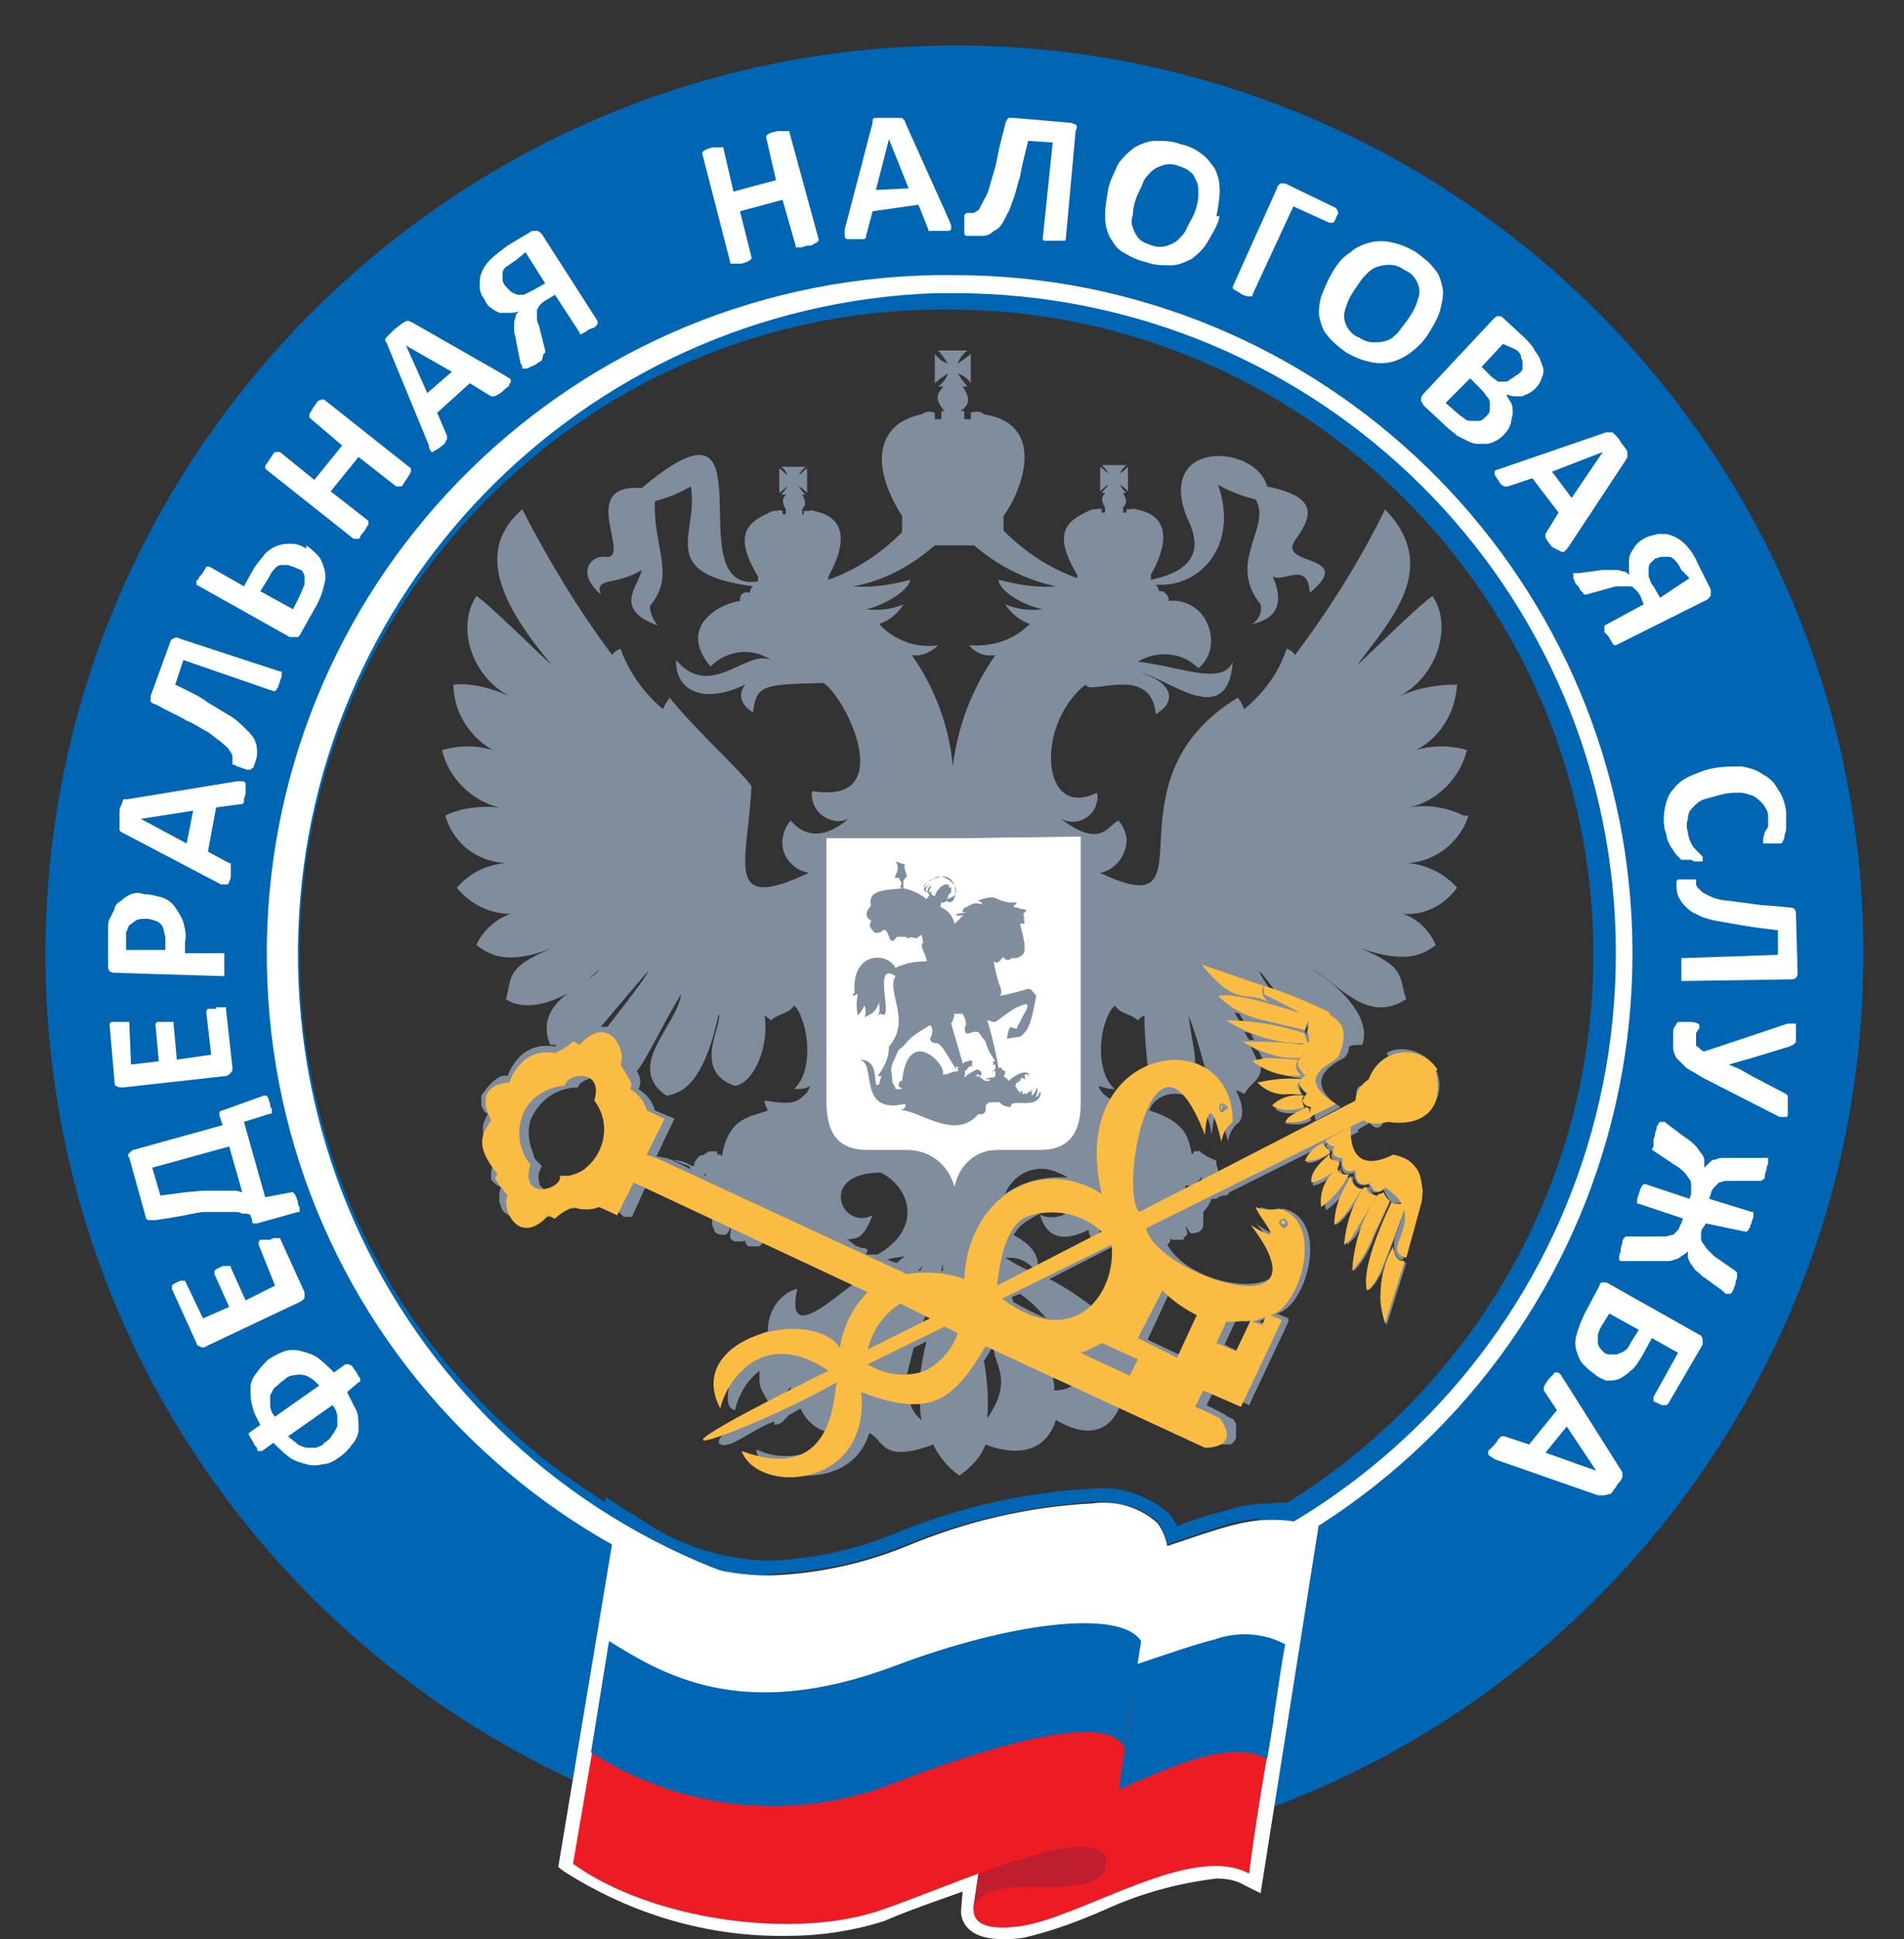
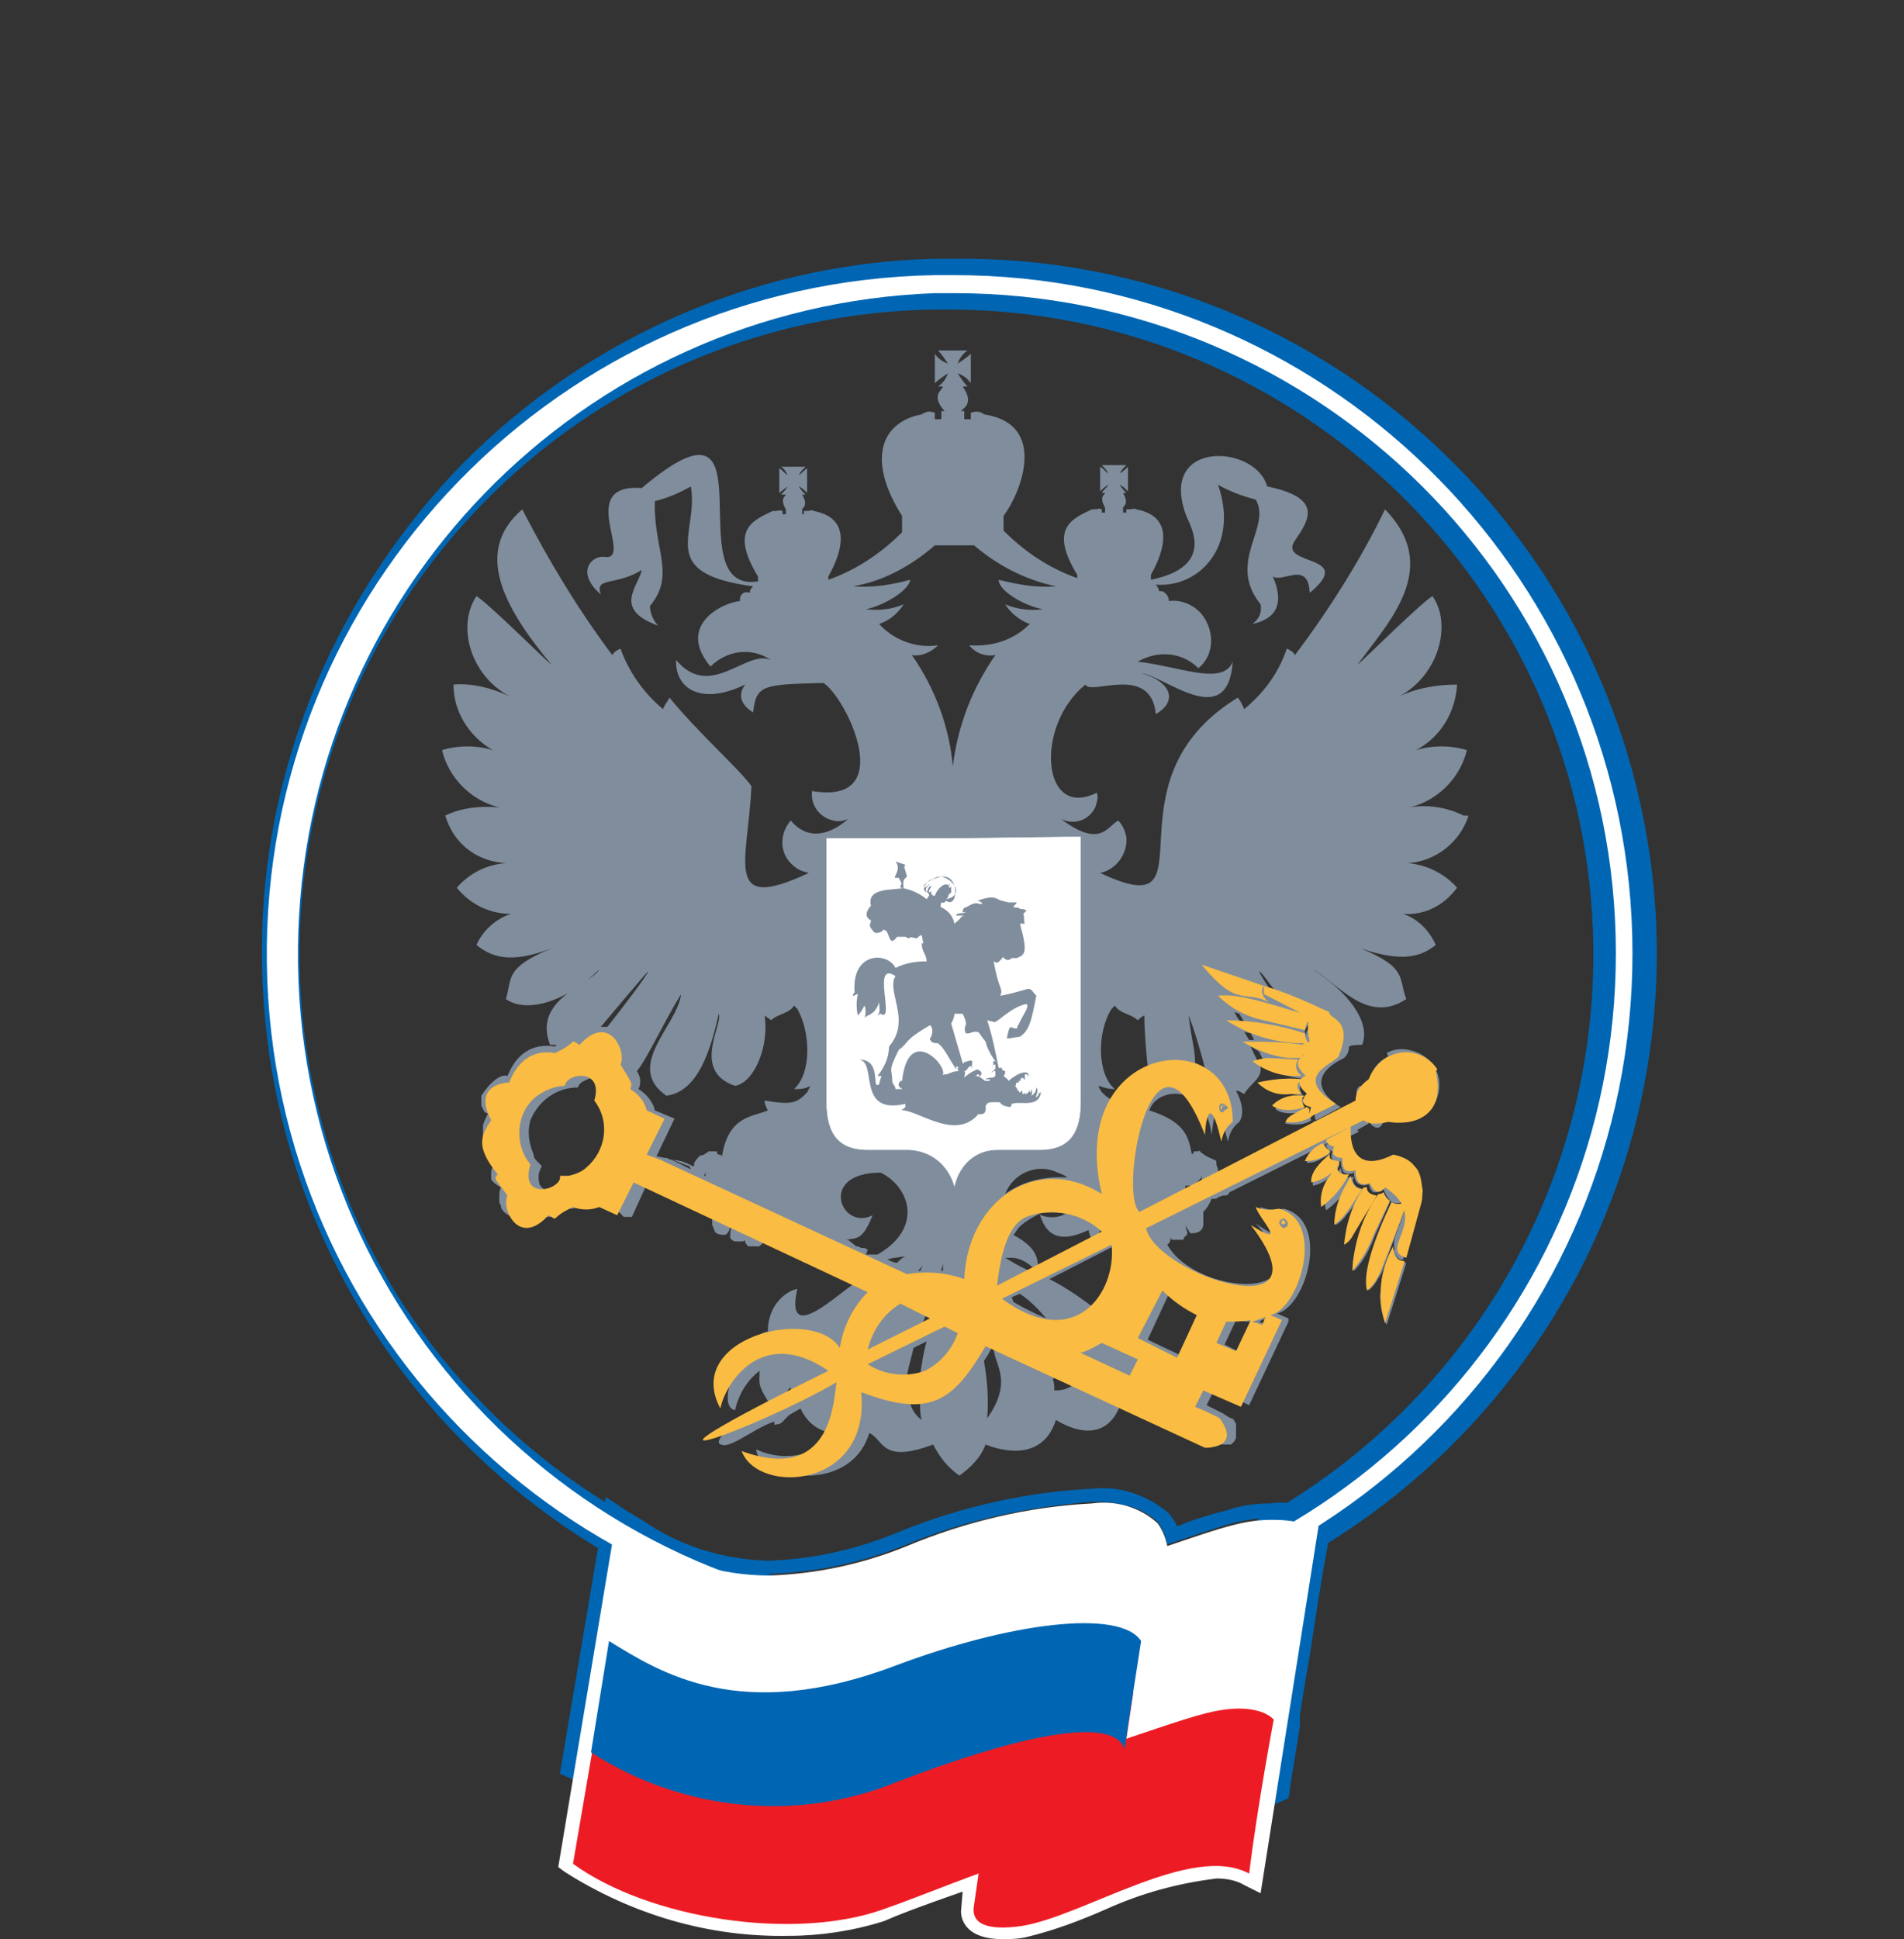
<svg xmlns="http://www.w3.org/2000/svg" version="1.1" id="Слой_1" x="0px" y="0px" viewBox="0 0 116.3 118.4" style="enable-background:new 0 0 116.3 118.4;" xml:space="preserve">
  <rect x="0" y="0" width="116.3" height="118.4" fill="#333333" stroke="none" />
  <style type="text/css">
	.st0{fill:#0066B3;}
	.st1{fill:#FFFFFF;}
	.st2{fill:#ED1C24;}
	.st3{fill:#BE1E2D;}
	.st4{fill:#808D9C;}
	.st5{fill:none;stroke:#FFFFFF;stroke-width:3.000000e-02;stroke-miterlimit:10;}
	.st6{fill:#FABC42;}
</style>
  <title>FNS-LogoAsset 2</title>
-   <path class="st0" d="M59.5,99.6c-22.8,0.7-41.9-17.3-42.5-40.2c-0.7-22.8,17.3-41.9,40.2-42.5S99,34.2,99.6,57c0,0,0,0,0,0  C100.3,79.9,82.3,98.9,59.5,99.6C59.5,99.6,59.5,99.6,59.5,99.6 M113.8,56.6C112.9,26,87.3,1.9,56.7,2.8S1.9,29.3,2.8,59.9  c0.9,30.6,26.4,54.7,57,53.9c30.7-0.8,54.8-26.4,54-57C113.8,56.7,113.8,56.7,113.8,56.6" />
  <path class="st1" d="M58.2,98.6c-22.3-0.2-40.2-18.4-40-40.7c0.2-21.6,17.3-39.2,38.9-40h1.2c22.3,0,40.4,18,40.4,40.3  c0,21.9-17.4,39.8-39.3,40.4L58.2,98.6 M58.2,99.6h1.2C82.3,99,100.3,80,99.7,57.1c-0.6-22.4-19-40.3-41.4-40.3h-1.2  C34.2,17.2,16,36,16.3,58.8C16.6,81.7,35.4,99.9,58.2,99.6" />
  <path class="st0" d="M58.3,18.9h-1.2C35.4,19.2,18,37,18.3,58.8c0.3,21.7,18.2,39.1,39.9,38.8l0,0h1.2c21.7-0.8,38.7-19.1,37.9-40.8  C96.5,35.8,79.3,19.1,58.3,18.9L58.3,18.9z M58.2,100.6C34.8,100.5,15.9,81.4,16,58c0-10.7,4.2-21,11.5-28.9  c7.7-8.2,18.3-13,29.5-13.3h1.2c23.4-0.3,42.6,18.4,43,41.8c0.3,23.4-18.4,42.6-41.8,43L58.2,100.6" />
-   <path class="st1" d="M97.5,89.8L97.5,89.8l-1.8-2.7l-1.3,1.6L97.5,89.8z M91.3,89.1L91,88.9c0,0-0.1-0.1-0.1-0.1c0-0.1,0-0.1,0-0.2  c0.1-0.1,0.2-0.2,0.3-0.3c0.1-0.1,0.2-0.2,0.3-0.4c0.1-0.1,0.1-0.1,0.2-0.2c0,0,0.1,0,0.1,0h0.1l1.5,0.5l1.7-2.1l-0.8-1.2  c0,0,0-0.1,0-0.1c0,0,0-0.1,0-0.1l0.1-0.2l0.2-0.3l0.3-0.3c0-0.1,0.1-0.1,0.2-0.1c0,0,0.1,0,0.2,0.1c0.1,0.1,0.1,0.2,0.2,0.3  l3.6,5.7c0,0,0,0.1,0,0.1c0,0.1,0,0.1,0,0.2l-0.1,0.2c-0.1,0.1-0.2,0.2-0.3,0.4l-0.3,0.4L98,91.3c-0.1,0-0.1,0-0.2,0  c-0.1,0-0.1,0-0.2,0L91.3,89.1z M98,82.6c0.1,0.1,0.3,0.1,0.4,0.1c0.1,0,0.3,0,0.4,0c0.1-0.1,0.3-0.1,0.4-0.2  c0.2-0.1,0.3-0.3,0.4-0.5l0.5-0.8l-1.8-1l-0.5,0.8c-0.1,0.2-0.2,0.4-0.2,0.6c0,0.1,0,0.3,0,0.4c0,0.1,0.1,0.3,0.2,0.4  C97.8,82.4,97.9,82.5,98,82.6 M97.4,83.9c-0.3-0.2-0.5-0.4-0.7-0.6c-0.2-0.2-0.3-0.5-0.4-0.8c-0.1-0.3-0.1-0.7,0-1  c0.1-0.4,0.3-0.9,0.5-1.3l0.9-1.7c0-0.1,0.1-0.2,0.2-0.2c0.1,0,0.3,0,0.4,0.1l5.5,3.1c0.1,0,0.2,0.2,0.2,0.3c0,0.1,0,0.2,0,0.3  l-2.1,3.6l-0.1,0.1h-0.1h-0.2l-0.2-0.1l-0.2-0.1c-0.1,0-0.1-0.1-0.1-0.1c0,0,0-0.1,0-0.1c0,0,0-0.1,0-0.1l1.5-2.7l-1.6-0.9l-0.6,1.1  c-0.2,0.3-0.4,0.7-0.7,0.9c-0.2,0.2-0.5,0.4-0.7,0.5c-0.3,0.1-0.5,0.1-0.8,0.1C97.9,84.2,97.6,84.1,97.4,83.9 M99,77  C99,77,98.9,77,99,77c-0.1,0-0.1-0.1-0.1-0.1c0-0.1,0-0.2,0-0.2c0-0.1,0.1-0.2,0.1-0.4c0-0.2,0.1-0.3,0.1-0.5c0-0.1,0.1-0.2,0.1-0.2  c0,0,0.1-0.1,0.1-0.1h0.1h1.7c0.2,0,0.4,0,0.6,0c0.2,0,0.3-0.1,0.5-0.1c0.1-0.1,0.2-0.2,0.3-0.3c0.1-0.1,0.1-0.3,0.2-0.4l0.1-0.3  l-2.7-0.9c0,0,0,0-0.1,0c0,0,0-0.1,0-0.1c0-0.1,0-0.1,0-0.2l0.1-0.3l0.1-0.3l0.1-0.2l0.1-0.1h0.1l2.7,0.9l0.1-0.3c0-0.2,0-0.3,0-0.5  c0-0.1,0-0.3-0.1-0.4c-0.1-0.1-0.2-0.3-0.3-0.4c-0.1-0.1-0.3-0.3-0.5-0.4l-1.5-1l0.1-0.2c0-0.1,0-0.1,0-0.2c0-0.1,0-0.2,0-0.2  c0-0.1,0.1-0.2,0.1-0.4c0-0.1,0.1-0.2,0.1-0.4c0-0.1,0.1-0.1,0.1-0.2l0.1-0.1c0,0,0.1,0,0.1,0l0,0c0,0,0,0,0.1,0h0.1l0.1,0.1  l1.2,0.9c0.2,0.1,0.4,0.3,0.6,0.5c0.1,0.1,0.2,0.3,0.3,0.4c0.1,0.1,0.2,0.3,0.2,0.4c0,0.2,0,0.3,0,0.5l0,0c0.1-0.1,0.2-0.2,0.3-0.3  c0.1-0.1,0.2-0.2,0.4-0.2c0.2-0.1,0.3-0.1,0.5-0.1c0.2,0,0.5,0,0.7,0h1.7h0.2c0,0,0.1,0,0.1,0c0,0,0,0.1,0,0.1c0,0.1,0,0.1,0,0.2  c0,0.1-0.1,0.2-0.1,0.4c0,0.1-0.1,0.2-0.1,0.4c0,0.1,0,0.2-0.1,0.2c0,0-0.1,0.1-0.1,0.1h-0.1H106c-0.2,0-0.4,0-0.6,0  c-0.1,0-0.3,0.1-0.4,0.1c-0.1,0.1-0.2,0.2-0.3,0.3c-0.1,0.1-0.2,0.3-0.2,0.4l-0.1,0.3l2.6,0.8c0,0,0.1,0,0.1,0c0,0,0,0,0,0.1  c0,0.1,0,0.1,0,0.2c0,0.1-0.1,0.2-0.1,0.3c0,0.1-0.1,0.2-0.1,0.3c0,0.1-0.1,0.1-0.1,0.2c0,0-0.1,0.1-0.1,0.1h-0.1l-2.4-0.5L104,75  c-0.1,0.1-0.1,0.3-0.1,0.5c0,0.1,0,0.3,0.1,0.4c0.1,0.1,0.2,0.3,0.3,0.4c0.1,0.1,0.3,0.3,0.4,0.4l1.3,0.9c0,0,0.1,0.1,0.1,0.1  c0,0,0,0.1,0,0.1c0,0.1,0,0.2,0,0.2c0,0.1-0.1,0.2-0.1,0.4c0,0.1-0.1,0.2-0.1,0.3c0,0.1-0.1,0.1-0.1,0.2c0,0-0.1,0.1-0.1,0.1h-0.1  h-0.2l-0.2-0.2l-1.1-0.8c-0.2-0.1-0.3-0.3-0.5-0.4c-0.1-0.1-0.2-0.3-0.3-0.4c-0.1-0.1-0.1-0.2-0.2-0.4c0-0.1,0-0.3,0-0.4l0,0  c-0.1,0.1-0.2,0.2-0.4,0.3c-0.1,0.1-0.3,0.2-0.4,0.2c-0.2,0.1-0.3,0.1-0.5,0.1c-0.2,0-0.5,0-0.7,0L99,77 M104,65.8  c-0.3-0.2-0.7-0.4-1-0.6c-0.2-0.2-0.4-0.4-0.6-0.6c-0.1-0.2-0.2-0.4-0.2-0.6c0-0.2,0-0.5,0-0.7v-0.3c0-0.1,0-0.2,0.1-0.3  c0-0.1,0.1-0.1,0.1-0.2l0.1-0.1h0.1h0.1h0.2h0.3c0.2,0,0.3,0,0.5,0.1c0.1,0,0.1,0.1,0.1,0.2c0,0,0,0.1,0,0.1c0,0-0.1,0.1-0.1,0.1  c0,0.1-0.1,0.1-0.1,0.2c0,0.1,0,0.2,0,0.3c0,0.1,0,0.1,0,0.2c0,0.1,0,0.1,0,0.2c0,0.1,0.1,0.1,0.2,0.2c0.1,0.1,0.2,0.2,0.3,0.2  l5.1-1.7c0.1,0,0.2,0,0.3,0c0.1,0,0.1,0,0.2,0c0,0.1,0,0.2,0,0.2c0,0.1,0,0.3,0,0.4c0,0.2,0,0.3,0,0.4c0,0.1,0,0.2-0.1,0.2  c0,0.1-0.1,0.1-0.1,0.1l-0.2,0.1l-2.3,0.7l-0.7,0.2l-0.7,0.2l0,0l0.7,0.3l0.7,0.4l2.1,1.1c0,0,0.1,0.1,0.1,0.1c0,0,0,0.1,0,0.1  c0,0.1,0,0.2,0,0.2c0,0.1,0,0.2,0,0.4c0,0.1,0,0.3,0,0.4c0,0.1,0,0.2-0.1,0.2c0,0-0.1,0-0.1,0c-0.1,0-0.2,0-0.3,0L104,65.8z   M102.8,59.9h-0.1c0,0,0-0.1,0-0.1c0-0.1,0-0.1,0-0.2c0-0.1,0-0.2,0-0.4v-0.4c0-0.1,0-0.2,0-0.2c0,0,0-0.1,0-0.1h0.1l5.8-0.2v-1.5  c-0.9-0.1-1.6-0.2-2.2-0.3c-0.6-0.1-1.1-0.2-1.7-0.3c-0.4-0.1-0.8-0.2-1.1-0.4c-0.3-0.1-0.5-0.3-0.7-0.5c-0.2-0.2-0.3-0.4-0.4-0.6  c-0.1-0.3-0.1-0.5-0.1-0.8c0,0,0-0.1,0-0.1c0,0,0.1-0.1,0.1-0.1h0.2h0.3c0.1,0,0.3,0,0.4,0h0.2c0,0,0,0,0,0.1c0,0,0,0.1,0,0.1  c0,0.1,0,0.2,0.1,0.3c0.1,0.1,0.2,0.2,0.3,0.3c0.2,0.1,0.4,0.2,0.6,0.3c0.3,0.1,0.7,0.2,1,0.2l1.5,0.2c0.6,0.1,1.3,0.1,2.1,0.2  c0.1,0,0.3,0,0.4,0.1c0.1,0.1,0.1,0.2,0.1,0.3l0.1,3.6c0,0.1,0,0.2-0.1,0.3c-0.1,0.1-0.2,0.1-0.4,0.1L102.8,59.9z M103.3,52.5h-0.2  h-0.2h-0.1h-0.1c-0.1-0.1-0.1-0.1-0.2-0.2c-0.1-0.1-0.2-0.2-0.3-0.4c-0.1-0.1-0.2-0.3-0.3-0.5c-0.1-0.2-0.1-0.5-0.2-0.7  c-0.1-0.4-0.1-0.9,0-1.4c0.1-0.4,0.2-0.8,0.5-1.1c0.3-0.4,0.6-0.6,1-0.8c0.5-0.2,0.9-0.4,1.5-0.5c0.5-0.1,1.1-0.1,1.7-0.1  c0.5,0.1,0.9,0.2,1.3,0.5c0.4,0.2,0.7,0.5,0.9,0.9c0.3,0.4,0.4,0.8,0.5,1.3c0,0.2,0,0.4,0,0.6c0,0.2,0,0.4,0,0.5  c0,0.2-0.1,0.3-0.1,0.5c0,0.1-0.1,0.2-0.1,0.3l-0.1,0.1c0,0-0.1,0-0.1,0c-0.1,0-0.1,0-0.2,0h-0.2h-0.3c-0.1,0-0.1,0-0.2,0  c0,0-0.1,0-0.1,0c0,0,0-0.1,0-0.1c0-0.1,0-0.1,0-0.2l0.1-0.4c0.1-0.1,0.1-0.2,0.2-0.3c0-0.2,0-0.4,0-0.7c0-0.3-0.2-0.5-0.3-0.7  c-0.2-0.2-0.4-0.4-0.6-0.5c-0.3-0.1-0.6-0.2-0.8-0.2c-0.4,0-0.7,0-1.1,0.1c-0.4,0.1-0.7,0.2-1.1,0.3c-0.3,0.1-0.5,0.3-0.7,0.5  c-0.2,0.2-0.3,0.4-0.3,0.7c-0.1,0.3-0.1,0.5,0,0.8c0,0.2,0.1,0.5,0.2,0.7c0.1,0.2,0.2,0.3,0.3,0.4c0.1,0.1,0.2,0.2,0.3,0.3  c0.1,0.1,0.1,0.1,0.1,0.2c0,0,0,0.1,0,0.1s0,0,0,0.1h-0.2h-0.3 M103.2,35.3l-0.5-0.5c-0.1-0.2-0.2-0.4-0.4-0.6  c-0.1-0.1-0.2-0.2-0.4-0.2c-0.1,0-0.3,0-0.4,0c-0.1,0-0.3,0.1-0.4,0.1c-0.1,0.1-0.2,0.2-0.3,0.3c-0.1,0.1-0.1,0.3-0.1,0.4  c0,0.1,0,0.3,0,0.4c0.1,0.2,0.1,0.4,0.3,0.6l0.4,0.7L103.2,35.3z M98.7,39.4c0,0-0.1,0-0.1,0c0,0,0,0-0.1-0.1l-0.1-0.2  c-0.1-0.1-0.1-0.2-0.2-0.3L98,38.6c0-0.1,0-0.1,0-0.2c0,0,0-0.1,0-0.1c0,0,0,0,0-0.1l2.4-1.3l-0.2-0.5c-0.1-0.2-0.2-0.3-0.3-0.4  c-0.1-0.1-0.2-0.2-0.3-0.2c-0.1,0-0.3,0-0.4,0h-0.5l-1.8,0.5c0,0-0.1,0-0.1,0c0,0-0.1,0-0.1-0.1c-0.1-0.1-0.1-0.1-0.2-0.2  c0-0.1-0.1-0.2-0.2-0.3c-0.1-0.1-0.1-0.2-0.2-0.4c0-0.1,0-0.1,0-0.2c0,0,0-0.1,0-0.1l0,0h0.1h0.2l1.5-0.2h0.5c0.1,0,0.3,0,0.4,0  c0.1,0,0.3,0.1,0.4,0.1c0.1,0,0.2,0.1,0.3,0.2c0-0.2,0-0.4,0-0.7c0-0.2,0-0.4,0.1-0.6c0.1-0.2,0.2-0.3,0.3-0.5  c0.2-0.2,0.3-0.3,0.5-0.4c0.3-0.2,0.6-0.2,0.9-0.3c0.3,0,0.6,0,0.8,0.1c0.3,0.1,0.6,0.3,0.8,0.5c0.3,0.3,0.6,0.7,0.8,1.2l0.8,1.6  c0,0.1,0,0.2,0,0.3c0,0.1-0.1,0.2-0.2,0.3L98.7,39.4z M97.9,27.6L97.9,27.6l-3.1,1.2l1.2,1.6L97.9,27.6z M95.8,33.4  c-0.1,0.1-0.1,0.2-0.2,0.2c0,0.1-0.1,0.1-0.2,0.1c-0.1,0-0.1-0.1-0.2-0.1l-0.4-0.2l-0.3-0.4c0-0.1-0.1-0.1-0.1-0.2c0,0,0-0.1,0-0.1  c0,0,0-0.1,0-0.1l0.8-1.3l-1.6-2.1l-1.5,0.5H92h-0.1c-0.1,0-0.1-0.1-0.2-0.1l-0.2-0.3L91.3,29c0-0.1,0-0.1,0-0.2  c0-0.1,0.1-0.1,0.1-0.1l0.3-0.1l6.4-2.2h0.2c0.1,0,0.1,0,0.2,0c0.1,0.1,0.1,0.1,0.2,0.2c0.1,0.1,0.2,0.2,0.3,0.4l0.3,0.4  c0.1,0.1,0.1,0.2,0.1,0.3c0,0.1,0,0.1,0,0.2c0,0.1-0.1,0.1-0.1,0.2L95.8,33.4z M92.8,22.8c0.1-0.1,0.2-0.2,0.2-0.3  c0-0.1,0-0.2,0-0.4c0-0.1-0.1-0.2-0.1-0.4c-0.1-0.2-0.2-0.3-0.4-0.4L91.8,21l-1.3,1.4l0.6,0.6c0.1,0.1,0.3,0.2,0.4,0.3  c0.1,0,0.3,0,0.4,0c0.1,0,0.2,0,0.3-0.1c0.1-0.1,0.2-0.1,0.3-0.2 M90.8,25.4c0.1-0.1,0.2-0.2,0.2-0.4c0-0.1,0-0.3,0-0.4  c0-0.2-0.1-0.3-0.2-0.4c-0.1-0.2-0.3-0.4-0.4-0.5l-0.6-0.6l-1.5,1.5l0.8,0.7c0.1,0.1,0.3,0.2,0.4,0.3c0.1,0.1,0.3,0.1,0.4,0.1  c0.1,0,0.3,0,0.4,0C90.5,25.7,90.6,25.6,90.8,25.4 M91.9,26.5c-0.2,0.2-0.3,0.3-0.5,0.4c-0.2,0.1-0.4,0.2-0.6,0.2  c-0.2,0-0.4,0-0.6,0c-0.2,0-0.4-0.1-0.6-0.2c-0.2-0.1-0.4-0.2-0.6-0.3c-0.2-0.2-0.4-0.3-0.6-0.5l-1.4-1.3c-0.1-0.1-0.1-0.2-0.2-0.3  c0-0.1,0-0.3,0.1-0.4l4.3-4.6c0.1-0.1,0.2-0.2,0.3-0.2c0.1,0,0.2,0,0.3,0.1l1.3,1.2c0.3,0.3,0.5,0.5,0.7,0.9  c0.2,0.2,0.3,0.5,0.4,0.8c0.1,0.2,0.1,0.5,0,0.7c-0.1,0.3-0.2,0.5-0.4,0.7c-0.1,0.1-0.2,0.2-0.4,0.3c-0.1,0.1-0.3,0.1-0.4,0.2  c-0.2,0-0.3,0-0.5,0c-0.2,0-0.3-0.1-0.5-0.1c0.1,0.2,0.2,0.3,0.3,0.5c0.1,0.2,0.1,0.4,0.1,0.6c0,0.2-0.1,0.4-0.1,0.6  C92.2,26.1,92.1,26.3,91.9,26.5 M86,19.5c0.2-0.3,0.4-0.6,0.5-0.9c0.1-0.3,0.2-0.5,0.2-0.8c0-0.3-0.1-0.5-0.2-0.7  c-0.2-0.3-0.4-0.5-0.7-0.6c-0.5-0.4-1.1-0.4-1.7-0.2c-0.3,0.1-0.5,0.3-0.7,0.5c-0.2,0.2-0.4,0.5-0.6,0.8c-0.2,0.3-0.4,0.6-0.5,0.9  c-0.1,0.3-0.2,0.5-0.2,0.8c0,0.3,0.1,0.5,0.2,0.7c0.2,0.3,0.4,0.5,0.7,0.6c0.3,0.2,0.6,0.3,0.9,0.3c0.3,0,0.5,0,0.8-0.1  c0.3-0.1,0.5-0.3,0.7-0.5C85.6,20,85.8,19.8,86,19.5 M87.3,20.3c-0.3,0.5-0.7,0.9-1.1,1.2c-0.4,0.3-0.8,0.5-1.2,0.6  c-0.4,0.1-0.9,0.1-1.3,0c-0.5-0.1-1-0.3-1.5-0.6c-0.4-0.3-0.8-0.6-1.1-1c-0.3-0.3-0.4-0.7-0.5-1.1c-0.1-0.4,0-0.9,0.1-1.3  c0.2-0.5,0.4-1,0.7-1.5c0.3-0.5,0.6-0.9,1.1-1.2c0.3-0.3,0.8-0.5,1.2-0.6c0.4-0.1,0.9-0.1,1.3,0c0.5,0.1,1,0.3,1.5,0.6  c0.4,0.3,0.8,0.6,1.1,1c0.3,0.3,0.4,0.7,0.5,1.1c0.1,0.4,0,0.9-0.1,1.3C87.9,19.3,87.6,19.8,87.3,20.3 M81.6,13.3  c0,0.1-0.1,0.2-0.1,0.2c0,0.1-0.1,0.1-0.1,0.1c0,0-0.1,0-0.1,0c0,0-0.1,0-0.1,0l-2.2-1L76.5,18c0,0,0,0.1,0,0.1h-0.1h-0.2l-0.3-0.1  l-0.3-0.2c-0.1,0-0.1-0.1-0.2-0.1c0,0-0.1-0.1-0.1-0.1c0,0,0,0,0-0.1l2.7-6c0-0.1,0.1-0.2,0.2-0.3c0.1,0,0.2,0,0.3,0l3.1,1.5  c0,0,0.1,0.1,0.1,0.2C81.8,13,81.7,13.1,81.6,13.3 M73,12.9c0.1-0.3,0.2-0.7,0.2-1c0-0.3,0-0.6-0.1-0.8c-0.1-0.2-0.2-0.5-0.4-0.6  c-0.2-0.2-0.5-0.3-0.8-0.4c-0.3-0.1-0.6-0.1-0.9,0c-0.3,0.1-0.5,0.2-0.7,0.4c-0.2,0.2-0.4,0.4-0.5,0.7c-0.1,0.3-0.3,0.6-0.4,0.9  c-0.1,0.3-0.2,0.6-0.2,1c-0.1,0.3-0.1,0.6,0,0.8c0.1,0.3,0.2,0.5,0.4,0.7c0.2,0.2,0.5,0.3,0.8,0.4c0.3,0.1,0.6,0.1,0.9,0  c0.3-0.1,0.5-0.2,0.7-0.4c0.2-0.2,0.4-0.4,0.5-0.7C72.7,13.5,72.9,13.2,73,12.9 M74.5,13.2c-0.1,0.5-0.4,1-0.7,1.5  c-0.2,0.4-0.6,0.8-1,1.1c-0.4,0.2-0.8,0.4-1.3,0.4c-0.5,0-1,0-1.5-0.2c-0.5-0.1-0.9-0.3-1.4-0.6c-0.4-0.2-0.6-0.6-0.8-0.9  c-0.2-0.4-0.3-0.8-0.3-1.3c0-0.6,0.1-1.1,0.2-1.7c0.1-0.5,0.4-1,0.6-1.5c0.3-0.4,0.6-0.7,1-1c0.4-0.2,0.8-0.4,1.3-0.4  c0.5,0,1,0,1.5,0.2c0.5,0.1,0.9,0.3,1.3,0.6c0.3,0.2,0.6,0.6,0.8,0.9c0.2,0.4,0.3,0.8,0.3,1.3c0,0.6-0.1,1.1-0.2,1.6 M65.1,14.6  C65.1,14.6,65.1,14.6,65.1,14.6c0,0.1-0.1,0.1-0.1,0.1h-0.2h-0.4h-0.4h-0.2c0,0-0.1,0-0.1-0.1c0,0,0-0.1,0-0.1l0.6-5.8l-1.5-0.1  c-0.2,0.8-0.4,1.6-0.5,2.2c-0.2,0.6-0.3,1.2-0.5,1.6c-0.1,0.4-0.3,0.7-0.5,1.1c-0.1,0.2-0.3,0.5-0.6,0.6c-0.2,0.2-0.4,0.3-0.7,0.3  c-0.3,0-0.5,0-0.8,0H59l-0.1-0.1c0-0.1,0-0.1,0-0.2c0-0.1,0-0.2,0-0.3c0-0.2,0-0.3,0-0.4c0-0.1,0-0.1,0-0.2c0-0.1,0.1-0.2,0.2-0.2  h0.1c0.1,0,0.2,0,0.3,0c0.1-0.1,0.2-0.1,0.3-0.2c0.1-0.2,0.2-0.4,0.3-0.6c0.2-0.3,0.3-0.6,0.4-1c0.1-0.4,0.3-0.9,0.4-1.5  c0.1-0.6,0.3-1.3,0.5-2.1c0-0.1,0.1-0.3,0.2-0.4c0.1,0,0.2,0,0.3,0l3.5,0.3c0.1,0,0.2,0.1,0.3,0.1c0.1,0.1,0.1,0.2,0,0.4L65.1,14.6z   M54.3,8.5L54.3,8.5l-0.8,3.1l2-0.1L54.3,8.5z M58,13.5c0,0.1,0.1,0.2,0.1,0.3c0,0.1,0,0.1,0,0.2c-0.1,0.1-0.1,0.1-0.2,0.1h-0.4H57  h-0.2h-0.1c0,0,0-0.1,0-0.1l-0.6-1.5l-2.8,0.4l-0.4,1.5c0,0,0,0.1,0,0.1c0,0-0.1,0.1-0.1,0.1h-0.2h-0.4h-0.4c-0.1,0-0.1,0-0.2-0.1  c0-0.1,0-0.1,0-0.2c0-0.1,0-0.2,0-0.3l1.7-6.5c0-0.1,0-0.1,0-0.2c0,0,0.1-0.1,0.1-0.1c0.1,0,0.2,0,0.3,0h0.5h0.5H55  c0.1,0,0.1,0,0.2,0.1c0,0,0.1,0.1,0.1,0.2L58,13.5z M50,14.6c0,0,0,0.1,0,0.1l-0.1,0.1l-0.2,0.1C49.6,15,49.5,15,49.3,15  c-0.1,0-0.2,0.1-0.4,0.1h-0.2c0,0-0.1,0-0.1,0c0,0,0-0.1,0-0.1l-0.8-2.8l-2.6,0.7l0.7,2.8c0,0,0,0.1,0,0.1l-0.1,0.1L45.6,16  l-0.3,0.1h-0.4c-0.1,0-0.2,0-0.2,0c0,0-0.1,0-0.1,0c0,0,0-0.1,0-0.1l-1.7-6.6c0,0,0-0.1,0-0.1l0.1-0.1l0.2-0.1L43.5,9h0.4h0.2  c0,0,0.1,0,0.1,0v0.1l0.6,2.6l2.6-0.7l-0.6-2.6c0,0,0-0.1,0-0.1c0,0,0.1-0.1,0.1-0.1l0.2-0.1L47.5,8L47.8,8H48c0,0,0.1,0,0.1,0h0.1  L50,14.6z M32.1,15.4l-0.6,0.5c-0.2,0.1-0.4,0.3-0.6,0.4c-0.1,0.1-0.2,0.2-0.2,0.4c0,0.1,0,0.3,0,0.4c0,0.1,0.1,0.3,0.2,0.4  c0.1,0.1,0.2,0.2,0.3,0.3c0.1,0.1,0.2,0.1,0.4,0.2c0.1,0,0.3,0,0.4,0c0.2-0.1,0.4-0.2,0.6-0.3l0.7-0.4L32.1,15.4z M36.5,19.6  c0,0,0,0.1,0,0.1c0,0,0,0.1,0,0.1l-0.2,0.2L36,20.1l-0.3,0.2l-0.2,0.1h-0.1c0,0,0,0,0-0.1l-1.5-2.3l-0.5,0.3  c-0.2,0.1-0.3,0.2-0.4,0.3c-0.1,0.1-0.1,0.2-0.2,0.3c0,0.1,0,0.3,0,0.4c0,0.2,0,0.4,0.1,0.5l0.4,1.6v0.1c0,0.1-0.1,0.1-0.1,0.1  L33.1,22l-0.3,0.2c-0.1,0.1-0.2,0.1-0.4,0.2l-0.2,0.1h-0.2h-0.1v-0.1c0-0.1-0.1-0.2-0.1-0.2l-0.3-1.5c0-0.2-0.1-0.3-0.1-0.5  c0-0.2,0-0.3,0-0.5c0-0.1,0.1-0.3,0.1-0.4c0-0.1,0.1-0.2,0.2-0.3c-0.2,0.1-0.4,0.1-0.6,0.1c-0.2,0-0.4,0-0.6,0  c-0.2-0.1-0.4-0.2-0.5-0.3c-0.2-0.1-0.3-0.3-0.4-0.5c-0.2-0.3-0.3-0.5-0.3-0.8c0-0.3,0-0.6,0.1-0.8c0.1-0.3,0.3-0.6,0.5-0.8  c0.3-0.3,0.7-0.6,1.1-0.9l1.5-0.9c0.1,0,0.2,0,0.3,0c0.1,0,0.2,0.1,0.3,0.2L36.5,19.6z M24.8,21.1L24.8,21.1l1.3,2.9l1.5-1.3  L24.8,21.1z M30.8,22.9c0.1,0.1,0.2,0.1,0.3,0.2c0.1,0,0.1,0.1,0.1,0.2c0,0.1-0.1,0.1-0.1,0.2c0,0.1-0.2,0.2-0.3,0.3  c-0.1,0.1-0.2,0.2-0.4,0.3l-0.2,0.1c0,0-0.1,0-0.1,0h-0.1l-1.3-0.8l-2,1.8l0.6,1.4c0,0,0,0.1,0,0.1c0,0,0,0.1,0,0.1  c0,0.1-0.1,0.1-0.1,0.2c0,0.1-0.2,0.2-0.3,0.3l-0.3,0.2c-0.1,0-0.1,0.1-0.2,0.1c-0.1,0-0.1-0.1-0.1-0.1c-0.1-0.1-0.1-0.2-0.1-0.3  l-2.6-6.3c-0.1-0.1-0.1-0.2,0-0.3l0.2-0.2l0.3-0.3l0.4-0.3c0.1-0.1,0.2-0.1,0.3-0.2c0.1,0,0.1,0,0.2,0l0.2,0.1L30.8,22.9z   M25.1,28.6C25.1,28.7,25.1,28.7,25.1,28.6c0,0.1,0,0.2,0,0.2L25,29c-0.1,0.1-0.1,0.2-0.2,0.3l-0.2,0.3c0,0.1-0.1,0.1-0.2,0.1  c0,0-0.1,0-0.1,0c0,0-0.1,0-0.1,0l-2.3-1.8l-1.7,2.1l2.3,1.8c0,0,0,0.1,0,0.1c0,0,0,0.1,0,0.1c0,0.1-0.1,0.1-0.1,0.2  c-0.1,0.1-0.1,0.2-0.2,0.3c-0.1,0.1-0.2,0.2-0.2,0.3c0,0.1-0.1,0.1-0.2,0.1c0,0-0.1,0-0.1,0c0,0-0.1,0-0.1,0l-5.3-4.2  c0,0-0.1-0.1-0.1-0.1c0,0,0-0.1,0-0.1c0,0,0-0.1,0.1-0.2l0.2-0.3l0.2-0.3c0.1-0.1,0.1-0.1,0.2-0.1H17h0.1l2.1,1.7l1.7-2.1l-2-1.7  c0,0,0,0,0-0.1c0,0,0-0.1,0-0.1c0-0.1,0.1-0.1,0.1-0.2c0.1-0.1,0.1-0.2,0.2-0.3l0.2-0.3l0.2-0.1h0.1h0.1L25.1,28.6z M18.1,34.7  c-0.1-0.1-0.3-0.1-0.5-0.2c-0.1,0-0.3,0-0.4,0c-0.2,0-0.3,0.1-0.4,0.2c-0.2,0.2-0.3,0.4-0.4,0.6l-0.5,0.8l2,1.1l0.4-0.8  c0.1-0.2,0.2-0.5,0.3-0.7c0-0.2,0-0.3,0-0.5c0-0.1-0.1-0.3-0.2-0.4C18.3,34.8,18.2,34.7,18.1,34.7 M18.7,33.3  c0.3,0.2,0.5,0.4,0.7,0.6c0.2,0.2,0.3,0.5,0.4,0.8c0.1,0.3,0.1,0.7,0,1c-0.1,0.5-0.3,1-0.6,1.5l-0.9,1.6l-0.1,0.1c0,0-0.1,0-0.1,0  c-0.1,0-0.1,0-0.2,0c-0.1,0-0.1,0-0.2,0L12,35.7l0,0v-0.1c0-0.1,0-0.2,0.1-0.2c0-0.1,0.1-0.2,0.2-0.3c0.1-0.1,0.1-0.2,0.2-0.3  l0.1-0.2c0,0,0.1,0,0.1,0c0,0,0.1,0,0.1,0l2.1,1.2l0.5-0.9c0.2-0.4,0.5-0.7,0.8-1.1c0.2-0.2,0.5-0.4,0.8-0.5  c0.3-0.1,0.6-0.1,0.8-0.1c0.3,0,0.6,0.1,0.9,0.3 M17.1,41C17.1,41,17.1,41,17.1,41c0.2,0,0.1,0.1,0.1,0.1c0,0.1,0,0.2,0,0.2  c0,0.1-0.1,0.2-0.1,0.3c0,0.1-0.1,0.2-0.1,0.3c0,0.1-0.1,0.1-0.1,0.2c0,0-0.1,0.1-0.1,0.1c0,0-0.1,0-0.1,0l-5.5-1.9l-0.5,1.5  c0.8,0.4,1.5,0.7,2,1.1c0.5,0.3,1,0.6,1.5,0.9c0.3,0.2,0.6,0.5,0.9,0.8c0.2,0.2,0.4,0.4,0.5,0.7c0.1,0.2,0.1,0.5,0.1,0.7  c0,0.3-0.1,0.5-0.2,0.8c0,0,0,0.1-0.1,0.1c0,0-0.1,0.1-0.1,0.1c-0.1,0-0.1,0-0.2,0l-0.3-0.1l-0.3-0.1c-0.1,0-0.1-0.1-0.2-0.1  c-0.1,0-0.1,0-0.1-0.1c0,0,0-0.1,0-0.1c0-0.1,0-0.2,0-0.3c0-0.1-0.1-0.3-0.2-0.4c-0.1-0.2-0.3-0.3-0.5-0.5c-0.3-0.2-0.5-0.4-0.8-0.6  c-0.4-0.2-0.8-0.5-1.3-0.7c-0.5-0.3-1.2-0.6-1.9-1c-0.1,0-0.3-0.1-0.3-0.2c0-0.1,0-0.2,0-0.3l1.2-3.3c0-0.1,0.1-0.2,0.2-0.2  c0.1-0.1,0.2-0.1,0.4,0L17.1,41z M8.6,50L8.6,50l2.8,1.5l0.4-2L8.6,50z M14.5,47.7c0.1,0,0.2,0,0.3,0c0,0,0.1,0,0.2,0.1  c0,0.1,0,0.1,0,0.2s0,0.2,0,0.4s-0.1,0.3-0.1,0.4s0,0.2,0,0.2l-0.1,0.1c0,0-0.1,0-0.1,0l-1.5,0.2l-0.5,2.7l1.3,0.7h0.1  c0,0,0,0.1,0,0.1c0,0.1,0,0.2,0,0.2c0,0.1,0,0.3,0,0.4c0,0.1,0,0.3-0.1,0.4c0,0.1,0,0.1-0.1,0.2c-0.1,0-0.1,0-0.2,0L13.5,54  l-6.1-3.2l-0.1-0.1c0-0.1,0-0.1,0-0.2c0-0.1,0-0.2,0-0.3c0-0.1,0-0.3,0-0.5s0-0.4,0.1-0.5c0-0.1,0.1-0.2,0.1-0.3  c0-0.1,0.1-0.1,0.1-0.1c0.1,0,0.1,0,0.2,0L14.5,47.7z M8.9,56.1c-0.2,0-0.4,0-0.6,0.1c-0.1,0.1-0.3,0.2-0.4,0.3  c-0.1,0.1-0.1,0.3-0.2,0.4c0,0.1,0,0.3,0,0.4V58h2.4v-0.7c0-0.2-0.1-0.4-0.1-0.5c0-0.1-0.1-0.3-0.2-0.4c-0.1-0.1-0.3-0.2-0.4-0.2  C9.2,56.1,9,56.1,8.9,56.1 M8.8,54.6c0.4,0,0.7,0.1,1.1,0.2c0.3,0.1,0.6,0.3,0.8,0.6c0.2,0.3,0.4,0.6,0.5,0.9  c0.1,0.4,0.2,0.8,0.1,1.2v0.7h2.3c0,0,0.1,0,0.1,0c0,0,0,0.1,0,0.1c0,0.1,0,0.1,0,0.2c0,0.1,0,0.2,0,0.4c0,0.1,0,0.2,0,0.4  c0,0.1,0,0.1,0,0.2c0,0,0,0.1,0,0.1h-0.1l-6.5-0.2c-0.1,0-0.3,0-0.4-0.1c-0.1-0.1-0.1-0.2-0.1-0.4v-1.7v-0.5c0-0.2,0-0.4,0.1-0.6  c0.1-0.2,0.2-0.4,0.3-0.6C7,55.3,7.2,55.1,7.4,55c0.2-0.2,0.4-0.3,0.6-0.4C8.3,54.5,8.5,54.5,8.8,54.6 M13.2,61.5h0.3h0.2  c0,0,0.1,0,0.1,0c0,0,0,0.1,0,0.1l0.4,3.6c0,0.1,0,0.2-0.1,0.3c-0.1,0.1-0.2,0.2-0.3,0.2l-6.3,0.7c-0.1,0-0.3,0-0.4-0.1  C7,66.3,7,66.2,7,66.1l-0.3-3.5c0,0,0-0.1,0-0.1c0,0,0.1-0.1,0.1-0.1c0.1,0,0.1,0,0.2,0h0.3h0.3h0.2c0,0,0.1,0,0.1,0  c0,0,0,0.1,0,0.1L8,65l1.7-0.2l-0.2-2.2c0,0,0-0.1,0-0.1l0.1-0.1c0.1,0,0.1,0,0.2,0h0.3h0.4h0.1v0.1l0.2,2.2l2.1-0.3l-0.3-2.6  c0,0,0-0.1,0-0.1c0,0,0.1-0.1,0.1-0.1c0.1,0,0.1,0,0.2,0h0.3 M9.3,71.3L9.8,73l1.5-0.2l1.1-0.1h0.9h0.6l0.5,0l0.4,0.1L14,70  L9.3,71.3z M16.1,66.9L16.1,66.9c0.1,0,0.2,0,0.2,0c0,0.1,0.1,0.1,0.1,0.2l0.1,0.3c0,0.1,0,0.2,0.1,0.3c0,0.1,0,0.1,0,0.2  c0,0,0,0.1,0,0.1h-0.1l-1.6,0.5l1.3,4.6l1.6-0.3h0.1c0,0,0.1,0.1,0.1,0.1l0.1,0.2l0.1,0.3c0,0.1,0,0.2,0.1,0.3c0,0.1,0,0.1,0,0.2  c0,0,0,0.1,0,0.1h-0.1l-2.5,0.7c-0.1,0-0.2,0-0.2,0c-0.1,0-0.1-0.1-0.1-0.2l-0.1-0.3c-0.1-0.1-0.3-0.1-0.5-0.1  c-0.2-0.1-0.3-0.1-0.5-0.1h-0.7h-1c-0.4,0-0.8,0.1-1.3,0.2c-0.5,0.1-1.1,0.2-1.8,0.3c-0.1,0-0.3,0-0.4,0c-0.1,0-0.2-0.1-0.2-0.2  l-1-3.6c-0.1-0.1-0.1-0.2,0-0.3c0.1-0.1,0.2-0.2,0.3-0.2l5.4-1.5l-0.2-0.6c0-0.1,0-0.2,0-0.2c0,0,0.1-0.1,0.2-0.1L16.1,66.9z   M16.5,75.7l0.2-0.1h0.2H17h0.1l1.5,3.3c0,0.1,0,0.2,0,0.3c0,0.1-0.1,0.2-0.3,0.3l-5.7,2.7c-0.1,0.1-0.3,0.1-0.4,0  c-0.1,0-0.2-0.1-0.2-0.2l-1.5-3.3c0,0,0-0.1,0-0.1c0,0,0-0.1,0-0.1l0.1-0.1l0.2-0.1l0.2-0.1h0.2h0.1l0,0l1.1,2.3l1.6-0.7l-0.9-2  c0,0,0-0.1,0-0.1v-0.1l0.1-0.1l0.2-0.1l0.2-0.1H14h0.1c0,0,0,0,0,0.1l0.9,2l1.8-0.9L15.8,76c0,0,0-0.1,0-0.1c0,0,0,0,0-0.1l0.1-0.1  L16.5,75.7 M17.6,87.7c0.2,0.2,0.4,0.3,0.6,0.5c0.2,0.1,0.4,0.2,0.6,0.2c0.2,0,0.4,0,0.5,0c0.2-0.1,0.4-0.1,0.5-0.3  c0.2-0.1,0.4-0.3,0.5-0.5c0.1-0.1,0.2-0.3,0.3-0.5c0-0.2,0-0.4,0-0.6c0-0.2-0.1-0.5-0.3-0.7L17.6,87.7z M17.3,84.3  c-0.2,0.1-0.3,0.3-0.5,0.4c-0.1,0.1-0.2,0.3-0.3,0.5c0,0.2,0,0.4,0,0.6c0,0.2,0.1,0.5,0.3,0.7l2.7-1.9c-0.2-0.2-0.4-0.4-0.6-0.5  c-0.3-0.2-0.7-0.2-1.1-0.1C17.7,84,17.5,84.1,17.3,84.3 M16.4,83c0.3-0.2,0.7-0.4,1-0.5c0.3-0.1,0.7-0.1,1,0c0.4,0.1,0.7,0.2,1,0.4  c0.4,0.3,0.7,0.6,1,0.9l0.7-0.5c0,0,0.1,0,0.1,0c0,0,0.1,0,0.1,0l0.2,0.1l0.2,0.3c0.1,0.1,0.1,0.2,0.2,0.3c0,0.1,0.1,0.1,0.1,0.2  c0,0,0,0.1,0,0.1c0,0,0,0.1-0.1,0.1L21.2,85c0.2,0.4,0.4,0.8,0.6,1.2c0.1,0.3,0.1,0.7,0.1,1.1c0,0.3-0.2,0.7-0.4,0.9  c-0.2,0.3-0.5,0.6-0.8,0.8c-0.3,0.2-0.6,0.4-1,0.4c-0.3,0.1-0.7,0.1-1,0c-0.4-0.1-0.7-0.2-1-0.4c-0.4-0.3-0.7-0.6-1-0.9L16,88.6  h-0.1c0,0-0.1,0-0.1,0c-0.1,0-0.1-0.1-0.1-0.2c-0.1-0.1-0.2-0.2-0.2-0.3l-0.2-0.3c0-0.1-0.1-0.1-0.1-0.2c0,0,0-0.1,0-0.1l0,0  l0.7-0.5c-0.2-0.4-0.4-0.7-0.5-1.2c-0.1-0.3-0.1-0.7-0.1-1.1c0-0.3,0.2-0.7,0.4-0.9C15.8,83.6,16.1,83.3,16.4,83" />
  <path class="st0" d="M81.1,93.2l-0.2-0.3c-0.9-0.9-2.1-1.3-3.3-1.1c-0.9,0-1.7,0.1-2.6,0.4c-0.8,0.2-1.9,0.5-3.1,1  c-0.1-0.3-0.3-0.5-0.5-0.8c-1.3-1.1-3-1.7-4.7-1.5c-4,0.2-8,1.1-11.7,2.6c-2.6,1.1-5.3,1.7-8.1,1.8c-2.8-0.1-5.4-0.9-7.7-2.5l-1-0.6  L37,91.4l-0.2,1.5l-2.6,15.4l0.9,0.4l0.5-2.7l2.1-13l0,0l0,0l1,0.6c1.7,1.1,3.6,1.9,5.6,2.3c0.9,0.2,1.8,0.2,2.7,0.2  c2.9-0.1,5.7-0.7,8.4-1.8c3.6-1.5,7.4-2.3,11.3-2.6c0.6,0,1.3,0,1.9,0.2c0.8,0.1,1.5,0.5,2.1,1c0.3,0.4,0.5,0.9,0.6,1.4  c1.5-0.5,2.9-1,4-1.3c0.8-0.2,1.5-0.3,2.3-0.3h0.7l0.4,0.1l0,0c0.3,0.1,0.6,0.2,0.9,0.3c0.3,0.2,0.9-0.4,0.9-0.4l-2.7,17.5l0.9-0.4  c0.1-0.4,0.1-0.9,0.2-1.3c0.3-1.8,0.5-3.1,0.5-3.1v-0.3v-0.4l0,0c0.2-1.2,0.4-2.5,0.6-3.6c0.5-3.4,1-6.3,1.1-6.7l0,0v-0.3v-0.5  L81.1,93.2z" />
  <path class="st1" d="M58.2,98.6c-22.3-0.2-40.2-18.4-40-40.7c0.2-21.6,17.3-39.2,38.9-40h1.2c22.3,0,40.4,18,40.4,40.3  c0,21.9-17.4,39.8-39.3,40.4L58.2,98.6 M58.2,99.6h1.2C82.3,99,100.3,80,99.7,57.1c-0.6-22.4-19-40.3-41.4-40.3h-1.2  C34.2,17.2,16,36,16.3,58.8C16.6,81.7,35.4,99.9,58.2,99.6" />
  <path class="st1" d="M66.7,91.8c1.4-0.2,2.9,0.2,4,1.2c0.3,0.4,0.5,0.9,0.6,1.4c1.5-0.5,2.9-1,4.1-1.3c0.8-0.2,1.5-0.3,2.3-0.3  c1.8,0,2.2,0.4,2.3,0.5l0.6-0.5L77,115.6l-1-0.5c-0.5-0.3-1.1-0.4-1.7-0.4c-2.4,0.3-4.6,0.9-6.8,1.9c-1.6,0.7-3.2,1.3-4.9,1.7  c-0.5,0.1-0.9,0.1-1.4,0.1c-2.1,0-2.5-1.1-2.5-1.7l0.1-1.2l-1.7,0.6c-1.1,0.4-2.2,0.8-3.1,1.2c-1.9,0.6-3.9,0.9-5.8,0.9  c-4.9,0.1-9.6-1.3-13.7-3.9l-0.4-0.3L37.6,93l1,0.6c2.5,1.7,5.4,2.6,8.4,2.6c2.9-0.1,5.7-0.7,8.4-1.8C59,92.9,62.8,92,66.7,91.8" />
  <path class="st2" d="M60.7,108l-1.2,8.3c-0.3,1.5,1.5,1.5,2.9,1.3c3.8-0.6,10.4-5.1,13.9-3.2c0.5-4.1,1.5-9.4,1.5-9.4  s-0.9-1.2-4.1-0.4S63.1,108.5,60.7,108" />
-   <path class="st0" d="M77.4,107.4c0.4-2.3,0.7-4.8,1.1-7c-1.3-0.7-2.9-0.8-4.3-0.3c-3.2,0.8-10.1,3.7-12.7,3.4l-1,6.2  c0.3,1,1.5,1.3,3,1.1C67.3,110.6,73.9,105.5,77.4,107.4" />
-   <path class="st3" d="M59.4,116.8c0.2-1.6,2.4-1.6,3.8-1.6c1.4,0.1,4.1,0,4.3-1.1c0.3-1.5,0.4-3.4,0.4-3.4l-7.6,0.1L59.4,116.8z" />
  <path class="st2" d="M35,113.8l1.8-10.5c3.1,1.8,7.8,4.4,17.6,0.6c7.8-3,15.1-3.6,14.8-0.4l-1.6,10.7c0.6-3.7-8.8,0.7-13.7,2.4  C48.5,118.5,39.7,117.2,35,113.8" />
  <path class="st0" d="M54.7,101.7c-9.5,3.6-14.4,0.4-17.5-1.5l-1.1,6.8c5.6,3.6,12.6,4.3,18.7,1.8c4.4-1.7,13-4.6,13.9-2  c0.3-2.2,0.7-4.6,1-6.6C68.4,98.2,61.6,99.1,54.7,101.7" />
  <path class="st4" d="M76.8,64.8c0-0.1-0.2-0.4-0.4-0.9c0.2,0.1,0.3,0.2,0.5,0.3l0.3,0.6C77.1,64.8,76.9,64.9,76.8,64.8L76.8,64.8   M73,64.9c0-0.8-0.2-1.3-0.4-2.9c0.4,1,0.7,2.1,1,3.2C73.4,65.1,73.2,65,73,64.9 M71.4,74.4L71.4,74.4L71.4,74.4c0,0,0,0,0,0.1  s0,0,0,0 M71.4,75.6c0-0.1,0-0.1,0-0.2l0,0C71.4,75.4,71.4,75.5,71.4,75.6L71.4,75.6 M76.6,80.7l-0.8,1.9l-1-0.5l0.7-1.5  C75.9,80.7,76.3,80.7,76.6,80.7 M77.6,80.4l-0.2,0.5l-0.5-0.2C77.1,80.6,77.3,80.5,77.6,80.4 M48,85.2c0-0.2,0.1-0.3,0.3-0.5  c0,0.1,0,0.2,0,0.3L48,85.2z M46.2,75.4L46.2,75.4z M45.1,75.4c0,0,0-0.1,0-0.1l0,0C45.1,75.3,45.1,75.4,45.1,75.4L45.1,75.4   M39.6,72.2L39.6,72.2 M41.2,68.3L40,67.8l0,0c-0.1-0.5-0.5-1-1-1.3c0.2-0.4,0.1-0.8-0.1-1.1c0.6-0.7,1.6-2.9,2.7-4.7  c-0.2,1.9-3.5,4.4-0.9,6.2c1.7-0.2,2.6-2.2,3.2-5c0.3,0.6-1.7,3.5,1,4.4c1.2-0.2,2.1-2.5,1.8-4.3c0.1,0.1,0.3,0.2,0.4,0.3  c0.4-0.4,1.1-0.4,1.4-0.9l0.2,0.2c0.8,1.4,0.9,3.9-0.2,4.9c0.3,0,0.7,0,1-0.2c0,0,0,0-0.1,0.2l-0.1,0.2l0,0  c-0.6,0.6-0.8,0.8-2.6,0.5c0,0.2,0.1,0.4,0.2,0.6c-0.9,0.4-2.4,0.3-2.8,2.8c0,0-0.1-0.1-0.1-0.1h-0.1l0,0c0,0-0.1,0-0.1-0.1  c0-0.1,0-0.1-0.1-0.1h-0.4l0,0l0,0l0,0l-0.3,0.2c-0.2,0.1-0.2-0.1-0.6,0.5l0,0c0,0,0,0,0,0.2l0,0h-0.1l-0.4-0.2  c-0.1,0-0.2-0.1-0.3-0.1l-0.5-0.1l0.2,0.1l0.5,0.2l0.3,0.1l0.1,0.2l0,0l-1.2-0.6h-0.1c-0.1-0.1-0.2-0.1-0.3-0.1l-0.5-0.1L41.2,68.3z   M79.8,63c0,0.1,0,0.2,0,0.2l-0.1-0.2c0-0.1,0.1-0.3,0.2-0.4l0.1,0.1C79.9,62.8,79.9,62.9,79.8,63 M76,63l0.4,0.1l0.2,0.4h-0.3  L76,63 M68,67.2c-0.4-0.2-0.8-0.5-0.9-0.9c0.3,0.1,0.6,0.2,1,0.2c-1.1-0.9-1.1-3.5-0.2-4.9l0.2-0.2c0.3,0.5,1,0.5,1.4,0.9  c0.1-0.1,0.2-0.2,0.4-0.3c0,1,0.1,2.1,0.2,3.1C69.1,65.6,68.4,66.3,68,67.2 M70.1,76.7L70.1,76.7z M72,82.7l-1.9-0.9l1.3-2.8  c0.6,0.5,1.2,0.8,1.8,1.2L72,82.7z M45.2,75v0.2l0,0C45.2,75.1,45.2,75.1,45.2,75 M78.8,61.8l0.5,0.1l0.1,0.1l-0.5-0.1  C78.9,61.9,78.8,61.8,78.8,61.8 M75.4,61.8l0.3,0.1l0.3,0.5h-0.2C75.6,62.2,75.5,62,75.4,61.8 M70,75.7v0.4V75.7 M70,75.1L70,75.1  c0,0.1,0,0.1,0,0.2C70,75.3,70,75.2,70,75.1 M64.7,84l0.9,0.5c0,0-0.3,0.4-1.2,0.4c0-0.2,0-0.5-0.1-0.7L64.7,84 M55.8,82.3l0.8-0.4  c-0.2,0.7-0.3,1.4-0.4,2.1c-0.3,0-0.5,0-0.8,0C55.5,83.4,55.7,82.8,55.8,82.3 M51.1,84.5l0.5-0.2c0,0.2,0,0.3,0,0.5  C51.4,84.7,51.2,84.6,51.1,84.5 M56.6,80.2l0.4,0.2c0,0.1,0,0.1,0,0.2l-0.7,0.3C56.4,80.7,56.5,80.4,56.6,80.2 M65.2,71.9  c-1.3-0.1-2.7,0.2-3.8,1c0.5-1.3,2-1.9,3.2-1.3C64.9,71.7,65.1,71.8,65.2,71.9 M62.9,77.6c-0.5-0.2-1-0.5-1.5-0.8l0,0h0.1h0.3l0,0  c0.5,0,1,0.3,1.4,0.7L62.9,77.6z M56.2,77.6h-0.1c0.1-0.2,0.3-0.3,0.4-0.5C56.4,77.2,56.3,77.4,56.2,77.6 M57.5,77.6L57.5,77.6  c0-0.2,0.1-0.3,0.1-0.5c0,0.2,0,0.3,0,0.5 M61.8,79.2l0.5-0.2c0.6,0.4,1.1,0.9,1.6,1.5c-0.7-0.3-1.3-0.6-2-1L61.8,79.2 M61.4,78.3  L61.4,78.3L61.4,78.3L61.4,78.3 M58.9,77.2c0.1,0.3,0.1,0.6,0.2,0.8h-0.1C59.1,77.8,59,77.5,58.9,77.2 M63.5,74.1c0.3,1,0.9,2,3,1  c0,0.2,0.1,0.4,0.2,0.6l-3.3,1.6c0-1-0.8-1.5-1.5-1.9C62.2,75.1,62,74.9,63.5,74.1 M63.4,74.1c0.5-0.1,1.1-0.1,1.7,0  C64.6,74.4,63.9,74.4,63.4,74.1 M67.2,75.1l0.2,0.2h0.1l0,0L67,75.5C67.1,75.3,67.2,75.2,67.2,75.1 M67,80c-0.9-0.7-1.9-1.4-2.9-1.9  l4.1-2.1C68.4,77.5,68,78.9,67,80 M54.4,77L54.4,77L54.4,77l-0.2-0.1l0,0l0.4-0.1l0,0c0.1,0,0.1,0,0.7-0.1c-0.2,0.1-0.4,0.3-0.5,0.4  l0,0h-0.1 M53,76.3l-0.2-0.1c0,0,0,0-0.1,0l0,0c0,0,0,0-0.1,0l-0.2-0.1h-0.1l-0.5-0.4h-0.1l0,0h-0.1c0.8-0.1,1.1,0,1.7-1.5  c-1.9,1-3.4-2.6,0.5-2.6l0,0c1.8,0.9,2.6,3.4-0.2,5h-0.1h-0.1H53h-0.1 M50.9,83.7c0-0.1,0-0.1,0-0.2l0.1,0.1L50.9,83.7z M43.1,71.6  c0,0.1,0,0.1,0,0.2l0,0c0,0,0,0-0.1,0L43.1,71.6L43.1,71.6 M56.3,86.7c-0.3-0.2-0.6-0.6-0.7-1h0.6C56.2,86,56.2,86.4,56.3,86.7   M60.1,83.1c0.2-0.3,0.4-0.6,0.5-0.9h0.1c-0.1,1,1.3,2-0.4,4.4C60.4,85.4,60.3,84.2,60.1,83.1 M73.4,71.6L73.4,71.6L73.4,71.6  L73.4,71.6c0,0.1,0,0.4,0,0.6l-1,0.5c0-0.1,0-0.2,0-0.3h0.1c0.1,0,0.1,0,0.2,0l0,0c0.2,0,0.1,0.1,0.6-0.4c0.1-0.1,0.1-0.2,0.1-0.3   M76.9,59.3c0.2,0.1,0.6,0.7,1.2,1.5l-0.3-0.1C77.5,60.3,77.2,59.9,76.9,59.3 M74.8,60.9c0.1,0.1,0.1,0.2,0.2,0.3l0,0  C75,61.1,74.9,61,74.8,60.9 M37.1,62.7c-0.1,0-0.3,0-0.4,0c1-1.2,2.6-3.1,2.9-3.4C39.5,59.6,38.2,61.3,37.1,62.7 M34.8,71.8h-0.5  c0,0.5-0.4,0.9-0.9,0.9l0,0l-0.2-0.1l0,0l-0.1-0.1l0,0L33,72.4l0,0c-0.1-0.2-0.1-0.4-0.1-0.6c0-0.2,0.1-0.4,0.2-0.6  c-0.1-0.1-0.2-0.2-0.3-0.3l0,0c-0.1-0.1-0.2-0.2-0.2-0.4l0,0c-0.3-0.7-0.4-1.4-0.2-2.1l0,0c0.5-1.2,1.6-2,2.9-2  c0.1-0.2,0-0.3,1.1-0.7c0,0.2,0.6,0.3,0.1,1.4c1,1.2,0.9,3.1-0.4,4.1C35.8,71.5,35.3,71.7,34.8,71.8 M57.1,33.3c0.8,0,1.6,0,2.4,0  c1.4,1.2,3.1,2.1,5,2.5c-1.2,0.1-2.3-0.1-3.5-0.4c0,0.7,1.6,1.6,2.7,1.8c-0.8,0.1-1.6,0-2.3-0.3c0.3,0.5,0.9,1,1.5,1.2  c-1,1-2.3,1.4-3.7,1.3c0.4,0.5,1,0.7,1.6,0.6c-1.4,2-2.3,4.3-2.6,6.8C58,44.4,57.1,42,55.7,40c0.6,0.1,1.2-0.2,1.6-0.6  c-1.3,0.2-2.7-0.3-3.6-1.3c0.6-0.2,1.1-0.6,1.5-1.2c-0.7,0.3-1.5,0.4-2.3,0.3c1-0.2,2.6-1.1,2.7-1.8c-1.1,0.3-2.3,0.5-3.5,0.4  C53.9,35.5,55.6,34.6,57.1,33.3z M40.3,70.6h-0.1H40.3 M71.4,74.7L71.4,74.7c0-0.1,0-0.2,0-0.2C71.4,74.6,71.4,74.6,71.4,74.7   M71.4,74.8c0,0.1,0,0.2,0,0.2l0,0C71.4,75,71.4,74.9,71.4,74.8L71.4,74.8z M89.4,49.8c-1-0.5-2.2-0.7-3.3-0.5  c1.7-0.4,3.1-1.8,3.5-3.5c-1-0.3-2.1-0.3-3.1,0c1.5-0.8,2.4-2.3,2.5-4c-1.2,0-2.4,0.2-3.5,0.7c2.4-1.3,3.2-4.4,2-6.1  c-0.7,0.4-4.1,3.8-4.6,4.2c2.1-2.8,5.1-6,1.7-9.5c-1.5,3.1-3.4,6.1-5.5,8.9c-0.1-0.2-0.3-0.3-0.5-0.4c-0.5,1.5-1.4,2.7-2.6,3.7  c-0.1-0.2-0.2-0.5-0.4-0.7c-8.5,5.2-1.2,14.1-8.4,10.7c1-0.2,1.7-1.2,1.6-2.2c-0.1-0.4-0.2-0.7-0.5-1c-0.7,0.4-1.1,1.7-3.5-0.1  c0.8,0.4,1.7,0.1,2.1-0.7c0.1-0.3,0.2-0.6,0.1-0.9c-3.4,1.7-3.8-4.1-0.7-6.6c0.3,0.7,4-1.3,4.3,1.8c1.4-0.8,0.9-2-0.9-2.5  c1.5,0.2,5.3,3.6,5.6-0.7c-0.6,1.5-3.2,0.3-5.8,0c1.2-0.7,2.7-0.6,3.7,0.4c1-0.8,1-2.3,0.2-3.3c-0.5-0.6-1.3-0.9-2-0.8  c0-0.3-0.2-0.5-0.4-0.6c-0.1,0-0.2,0-0.2,0c0-0.1-0.1-0.3-0.2-0.4c2.7,0.2,5.1-2.4,3.8-6.1c0.7,0.4,1.5,0.7,2.3,0.9  c1,1.7-1.8,3.8,0.3,6.4c0.1,0.5-0.1,0.9-0.5,1.2c0.9-0.2,2.4-0.8,1-3.4c0.2,1.6,2.4-0.9,2.5,1.5c2.9-2.4-2-1.6-0.9-3.2  c0.9-1.3,1.7-2.6-1.7-3.3c-0.7-2.6-6.8-2.9-4.9,1.9c0.6,1.2,1.2,3.1-2.2,3.8v-0.3c0.5-0.9,1.8-3.5-0.9-4c-0.2-0.1,0,0-0.6,0v0.2  h-0.2v-0.3l0,0c0-0.1,0.4-0.2,0-0.9h0.2c-0.1-0.1-0.3-0.3-0.4-0.5c0.2,0.1,0.3,0.2,0.5,0.4v-1.5c-0.1,0.1-0.3,0.3-0.5,0.4  c0.1-0.2,0.2-0.3,0.4-0.5h-1.5c0.1,0.1,0.3,0.3,0.4,0.5c-0.2-0.1-0.3-0.3-0.5-0.4v1.5c0.1-0.1,0.3-0.3,0.5-0.4  c-0.1,0.2-0.3,0.3-0.4,0.5h0.2c0,0.1-0.4,0.2,0,0.9l0,0v0.3h-0.2v-0.2c-0.3-0.1,0,0-0.6,0c-1.3,0.6-2.6,1.2-0.9,4v0.2  c-1.7-0.6-3.2-1.6-4.5-2.9v-0.9c1-1.3,2.8-5.6-1.2-6.2c-0.2-0.2-0.5-0.2-0.8-0.1v0.4h-0.4v-0.5h-0.2c0-0.1,0.9-0.4,0.1-1.5h0.3  c-0.2-0.2-0.4-0.5-0.6-0.8c0.3,0.1,0.6,0.3,0.8,0.6v-1.8c-0.2,0.2-0.5,0.4-0.8,0.6c0.1-0.3,0.3-0.6,0.6-0.8h-1.8  c0.2,0.2,0.4,0.5,0.6,0.8c-0.3-0.1-0.6-0.3-0.8-0.6v1.8c0.2-0.2,0.5-0.4,0.8-0.6c-0.1,0.3-0.3,0.6-0.6,0.8h0.3  c0,0.2-0.8,0.5,0.1,1.5h-0.2v0.5h-0.4v-0.4c-0.3-0.1-0.5-0.1-0.8,0.1c-2.6,0.5-3.3,2.9-1.2,6.2v1c-1.3,1.3-2.8,2.3-4.5,2.9v-0.2  c0.5-0.9,1.8-3.5-0.9-4c-0.1-0.1,0,0-0.6,0v0.2H49v-0.3l0,0c0-0.1,0.4-0.2,0-0.9h0.2c-0.1-0.1-0.3-0.3-0.4-0.5  c0.2,0.1,0.3,0.2,0.5,0.4v-1.5c-0.2,0.1-0.3,0.3-0.5,0.4c0.1-0.2,0.2-0.3,0.4-0.5h-1.5c0.2,0.1,0.3,0.3,0.4,0.5  c-0.2-0.1-0.3-0.3-0.5-0.4v1.5l0.5-0.4c-0.1,0.2-0.2,0.3-0.4,0.5H48c0,0.1-0.4,0.2,0,0.9l0,0v0.3h-0.2v-0.2c-0.3-0.1,0,0-0.6,0  c-1.3,0.6-2.6,1.2-0.9,4v0.3c-5.1,0.8,1.2-12.7-7.1-5.7c-4.1-0.3-0.4,4.5-2.3,4.2c-0.7-0.1-1.8,0.9-0.2,2.3  c-0.4-1.1,0.9-0.5,2.5-1.5c-0.2,1-1.8,2.4,1,3.4c-0.3-0.3-0.5-0.8-0.5-1.2c1.6-1.9,0.2-3.5,0.3-6.4c0.8-0.2,1.5-0.5,2.2-0.9  c0.5,2.9-2.2,5.3,3.8,6.1c-0.1,0.1-0.2,0.2-0.2,0.4c-0.3-0.1-0.5,0-0.6,0.3c0,0.1,0,0.2,0,0.2c-1.1,0.1-3.9,1.5-1.8,4  c1-1,2.5-1.2,3.7-0.4c-1.5-0.7-3.7,2.5-5.8,0c-0.1,1.9,1.9,3.2,5.6,0.7c-1.7,0.5-2.2,1.7-0.9,2.5c0.2-1.7,0.6-1.7,4.3-1.8  c1.4,0.9,4.6,7.5-0.7,6.6c-0.1,0.8,0.4,1.6,1.3,1.8c0.3,0.1,0.7,0,0.9-0.1c-0.1,0.1-2,1.9-3.5,0.1c-0.7,0.8-0.7,2,0.1,2.7  c0.3,0.3,0.6,0.4,1,0.5c-5.3,2.5-3.7-0.7-3.5-5.3c-0.7-1-3.3-3.3-5-5.4c-0.1,0.2-0.3,0.4-0.4,0.7c-1.2-1-2.1-2.3-2.6-3.7  c-0.2,0.1-0.4,0.2-0.5,0.4c-2.1-2.8-3.9-5.8-5.5-8.9c-2.9,2.5-1.3,5.8,1.8,9.5c-0.5-0.4-3.9-3.8-4.6-4.2c-1.2,1.8-0.4,4.8,2,6.1  c-1.1-0.5-2.3-0.8-3.4-0.7c0,1.7,1,3.2,2.4,4c-1-0.3-2.1-0.3-3.1,0c0.4,1.7,1.8,3.1,3.5,3.5c-1.1-0.1-2.3,0-3.3,0.5  c0.5,1.7,1.9,2.8,3.7,2.9c-1.2,0.1-2.2,0.6-3,1.5c0.8,1,2,1.6,3.3,1.6c-0.9,0.3-1.7,1-2.1,1.9c0.9,0.7,2,1.2,4.6,0.2  c-2.9,1.2-2.4,1.8-2.8,3.1c1.1,0.8,3.4,0.4,5.7-1.8c-0.5,0.9-4.1,1.8-3,4.6h0.4c0,0-0.1,0.1-0.1,0.1c-0.6-0.1-2.1-0.2-2.9,1.8  c-0.2-0.1-0.8,0-1.6,1.2c0,0.1,0,0.2,0,0.2c0,0.1,0,0,0,0.2v0.2l0.1,0.2l0.1,0.2l0.2,0.1l0,0l0,0l0,0l0,0l0,0  c-0.1,0.2-0.2,0.4-0.3,0.7l0,0c0,0,0,0.1,0,0.1c0,0.2,0,0.3,0,0.5c0,0,0,0.1,0,0.1c0,0.1,0,0.1,0,0.2c0,0,0,0.1,0,0.3  c0,0,0,0.1,0,0.1c0,0.1,0.1,0.2,0.2,0.4c0,0,0,0.1,0,0.1l0,0v0.1l0.1,0.1c0.1,0.1,0.2,0.2,0.4,0.3h0.1C30,71.3,30,71.5,30,71.7v0.1  c0,0,0,0.1,0,0.1V72l0,0c0.1,0.2,0.4,0.4,0.6,0.5c-0.1,0.2-0.1,0.4-0.1,0.6c0,0,0,0,0,0.2l0,0c0,0.1,0,0.2,0.1,0.3c0,0,0,0,0,0.1  l0,0l0,0c0.1,0.3,0.4,0.5,0.7,0.6h0.1h0.1h0.1h1.2h0.1h0.6h0.1l0,0l0,0l0,0c0,0,0,0,0.2-0.2c0.1-0.1,0.2-0.2,0.3-0.3h0.3h0.2h0.1  c0,0,0,0,0.2,0c0.2,0,0.3-0.1,0.5-0.1h0.1h0.1l0,0h0.1c0-0.1,0.1-0.1,0.1-0.2l0,0c0.1,0,0.2,0,0.3,0l0,0h0.1l0,0h0.2h0.2  c0.2,0,0.3,0,0.5-0.1h0.1l0.9,0.9h0.5l1-2.2c0.2,0.1,0,0,0.7,0.3c0,0.1,0,0.1,0,0.2l3.2,1.5c0,0,0,0.1,0,0.1v0.1c0,0,0,0,0,0.1l0,0  c0,0.1,0,0.2,0,0.3l0,0c0,0,0,0.1,0,0.1c0.2,0.3,0,0.6,0.8,0.6c0.1-0.1,0.2,0,0.4-0.8l0,0c0.1,0.3-0.1,0.1-0.1,1l0,0l0,0  c0.1,0.1,0.2,0.2,0.3,0.2c0,0,0.1,0,0.4,0l0,0c0.1,0,0.2,0,0.2-0.2l0,0c0,0-0.1,0.2,0.2,0.5c0,0,0.1,0,0.4,0h0.1l0,0  c0.1,0,0.1,0.1,0.4-0.2c0.3-0.2,0,0,0.1-0.5l5.9,2.8c-0.5-0.2-4.8,4.5-3.9,0.5c-0.6,0.1-1.8,0.9-1.8,2.6c-1.5,0.2-3.3,4.6-2,4.8  c0.2-0.9,0.7-1.8,1.5-2.4c0,0.8-0.2,0.8,0.8,2.3c-0.1,0.4-3.3,1.1-3.3,2.1c0.5,0.6,2.1-0.9,3.4-1.3v0.2c0.5-0.1,0.3,0,0.9-0.6  l0.7-0.4c0.4,0.9,1.2,1.5,2.2,1.5c-1.2,1.4-3.2,1.8-4.9,1c0,1.7,5.7,2.9,6.9-1c0.9,0.4,0.7,1.9,3.9,0.7c0.4,0.8,0.9,1.4,1.6,1.9  c0.7-0.5,1.3-1.1,1.6-1.9c0.5,0.2,3.4,1.3,4.3-1.5l0,0c0.8,0.5,3.1,1.6,4-1.1l0.5,0.2c0.2,0.2-0.3,0.4,1,0.9  c-0.1-0.2-0.1-0.3-0.1-0.5l4.2,2l0,0c0.2,0,0,0,0.7,0h0.2l0,0c0,0,0,0,0.1,0h0.1c0,0,0,0,0.1-0.1l0,0l0.1-0.1l0.1-0.2  c0,0,0-0.1,0-0.1c0,0,0-0.1,0-0.1l0,0c0,0,0,0,0-0.1c0,0,0-0.1,0-0.3l0,0c0,0,0,0,0-0.2c0-0.1,0-0.1-0.1-0.2c0-0.1-0.1-0.2-0.2-0.2  l0,0l0,0c0,0,0,0-0.2-0.1l0,0l0,0l-0.3-0.2l-1-0.5l0.5-1l2.1,1l2.4-5.1v-0.2l-0.7-0.3l0,0c1.8-0.4,3.3-5.7,0.4-6.4  c-0.5,0.1-0.9,0.1-1.4-0.1c0,0.5,0.9,1.3,0.9,1.3c0.2,0.3,0.2,0.7-1.2-0.3c4.6,4.9-3.6,4.5-5.4,1.3c0.1-0.1,0.2-0.1,0.2-0.5l0,0  c0,0.2,0.1,0.2,0.2,0.2l0,0c0.2,0,0,0,0.4,0c0.4,0,0,0,0.4-0.3l0,0c0.1-0.2-0.1-0.2-0.1-0.9v-0.2l0,0c0,0.5-0.2,0.2,0.3,1  c0,0,0.9,0.1,0.8-0.7l0,0c0-0.1,0-0.2,0-0.3l0,0l0,0c0,0,0,0,0-0.3c0.2-0.2,0.4-0.5,0.5-0.8h0.1c0.1,0,0.1,0,0.2,0c0,0,0,0,0.1-0.1  l0.3-0.1l0,0c0.2,0,0.3,0,0.4-0.2l6-3l0.1,0.2l1.8-0.9l-0.1-0.1l0.7-0.4c-0.2-0.3-0.4-0.7-0.6-1.1L82.1,68l-0.1-0.1l-1.8,0.6  l0.1,0.2l-5.8,2.9l0,0c0,0-0.1,0-0.1,0l0,0l0,0c0,0,0,0,0-0.1l0,0c0-0.1,0-0.1-0.1-0.4c0,0,0-0.1,0-0.1c0-0.2,0-0.1-0.6-0.4  l-0.3-0.2l0,0c0,0,0,0-0.1-0.1c-0.1-0.1,0,0-0.2,0h-0.1c-0.1,0-0.1,0-0.1,0.1c0,0.1-0.1,0-0.1,0.1c0,0.1,0,0,0,0l0,0l0,0  c-0.2-1.1-0.4-2-2.6-2.7c0.5-1.5,3.5-1.6,3.8,1.5c0.1-0.5,0.2-2.9,1,0.4c0.1-0.5,0.3-0.9,0.7-1.2c0,0,0.5-0.6-0.2-1.9  c0.2,0,0.3,0.1,0.5,0.2c0.4-0.7,1.1-0.9,1-1.7c0.9,0.4,1.8,0.7,2.8,0.8l-0.1-0.1l0,0c0,0,0-0.1,0-0.1c0.1,0.1,0.2,0.2,0.3,0.2  c0.2,0-0.9,0.5,0.1,1.1c0.2-0.1-0.6,0.6,0.3,0.8c0,0-0.2,0.4,0,0.6l1.5-0.8c-0.2-0.1-2.7-1.6,0.2-3c0.2-0.2,0.3-0.4,0.3-0.7  c0.2-0.1,0.5-0.1,0.8-0.1c0.6-1.5-1.1-3.4-3-4.6c1.5,0.8,3.3,3.4,5.7,1.8c-0.5-1.3,0.1-1.9-2.8-3.1c2.6,0.9,3.7,0.5,4.6-0.2  c-0.4-0.9-1.1-1.6-2-1.9c1.3,0.1,2.5-0.5,3.3-1.6c-0.8-0.9-1.9-1.4-3-1.5c1.7-0.1,3.2-1.3,3.7-2.9" />
  <path class="st4" d="M84.8,64.5c-0.6,0.3-1,0.8-1.2,1.5l-0.1,0.1l-0.1,0.2c-0.1,0-0.2,0-0.3,0c-0.4,0.2-0.2,0.7-0.2,0.7  s0.2,0.5,0.3,0.8c0.2,0.3,0.3,0.6,0.5,0.8c0,0,0.3,0.4,0.6,0.2c0.1-0.1,0.2-0.2,0.2-0.4h0.2H85c1.2,0.4,2.4-0.2,2.8-1.4  c0.4-1.2-0.2-2.4-1.4-2.8c-0.6-0.2-1.2-0.2-1.7,0.1" />
  <path class="st4" d="M80.1,68.4c-0.2-0.4-0.1-0.6-0.1-0.6c-0.1,0-0.1,0-0.2-0.1l-0.8,0.4c-0.1,0.1-0.4,0.3-0.5,0.5  C79.1,68.7,79.7,68.7,80.1,68.4" />
  <path class="st4" d="M79.8,67.8c-0.2-0.1-0.2-0.2-0.2-0.4s0-0.3,0.2-0.3h-0.1c0,0-0.4,0-0.5,0c-0.5,0.1-0.9,0.3-1.3,0.6  C78.3,68.1,79.3,68,79.8,67.8" />
  <path class="st4" d="M79.6,66.9c-0.1-0.1-0.2-0.3-0.2-0.5c0-0.2,0.1-0.4,0.2-0.5c-0.9-0.1-1.8,0-2.6,0.2c0.5,0.5,1.2,0.8,1.9,0.7  L79.6,66.9" />
  <path class="st4" d="M85.1,70.8c-0.5,0-0.8,0.4-1.4,0.4c-0.4,0-0.8-0.2-1.1-0.6c-0.2-0.5-0.3-1-0.1-1.5l-1.5,0.8  c0,0.3,0.4,0.4,0.4,0.4c-0.1,0.2-0.1,0.4,0,0.5c0.1,0.2,0.5,0.1,0.5,0.1s0,0.5,0.2,0.7c0.2,0.1,0.4,0.1,0.6,0c0,0.3,0.1,0.6,0.3,0.7  c0.2,0.1,0.4,0.1,0.6,0c0,0,0.1,0.4,0.3,0.5c0.2,0,0.5,0,0.6-0.2c0.1,0.3,0.3,0.6,0.5,0.8c0.3,0.1,0.5,0.1,0.8-0.1  c0.4-0.3,0.2,0.2,0.1,0.3c-0.2,0.6-0.4,1.1-0.6,1.7c-0.2,0.4-0.2,0.9,0,1.4c0,0,0.2,0.3,0.4,0.2c0.2-0.6,0.4-1.3,0.6-1.9  c0.3-0.7,0.4-1.5,0.4-2.2c0-0.5-0.2-1-0.5-1.5c-0.3-0.4-0.8-0.6-1.3-0.6" />
  <path class="st4" d="M81.3,70.3c0,0-0.2,0-0.4-0.4c-0.5,0.2-0.9,0.6-1.1,1.1c0.2,0,0.4,0,0.6-0.1c0.3-0.1,0.5-0.3,0.8-0.4  C81.2,70.5,81.2,70.4,81.3,70.3" />
  <path class="st4" d="M81.8,71.2c0,0,0-0.1,0-0.1c-0.1,0-0.3,0-0.4,0c-0.1-0.1-0.2-0.2-0.2-0.4c-0.5,0.4-1.1,1.1-1,1.7  c0.5-0.1,0.9-0.4,1.3-0.7C81.6,71.5,81.7,71.4,81.8,71.2" />
  <path class="st4" d="M82.1,71.8c-0.1-0.1-0.2-0.3-0.2-0.5c0,0-0.4,0.6-0.4,0.7c-0.5,0.5-0.7,1.2-0.5,1.9c0.7-0.5,1.3-1.2,1.7-2  C82.4,71.9,82.2,71.9,82.1,71.8" />
  <path class="st4" d="M83.3,72.6c-0.2,0-0.4-0.1-0.5-0.2c-0.1-0.1-0.2-0.3-0.2-0.6c0,0-0.2,0.4-0.2,0.4c-0.5,0.7-0.8,1.7-0.8,2.6  c0.3-0.2,0.5-0.4,0.7-0.7C82.4,74.1,83.3,72.7,83.3,72.6" />
-   <path class="st4" d="M83.6,74l0.6-1c-0.2,0-0.3,0-0.4-0.2c-0.1-0.1-0.1-0.2-0.1-0.3c-0.1,0-0.1,0-0.2,0l-0.4,0.6  c-0.5,0.9-0.8,1.9-0.8,2.9c0.2-0.2,0.3-0.3,0.5-0.5C83,75.2,83.6,74.1,83.6,74" />
  <path class="st4" d="M84.9,73.4c-0.2-0.2-0.3-0.4-0.4-0.6c-0.1,0.1-0.1,0.1-0.2,0.2c-0.1,0.1-0.7,1.3-0.7,1.3  c-0.5,0.9-1.2,2.8-0.9,3.3c0.6-0.6,1-1.4,1.3-2.2L84.9,73.4z" />
  <path class="st4" d="M85.1,75.8l0.9-2.5c-0.3,0.3-0.7,0.3-1,0.1c0,0-0.6,1.5-0.9,2.3c-0.4,1-0.6,2-0.5,3.1c0.2-0.2,0.4-0.4,0.5-0.6  c0.1-0.2,0.2-0.3,0.3-0.5L85.1,75.8z" />
  <path class="st4" d="M85.2,76.2c-0.4,0.9-0.7,1.9-0.9,2.9c0,0.6,0.1,1.2,0.4,1.8l1.2-3.8C85.8,77.1,85.2,77.1,85.2,76.2" />
  <path class="st1" d="M58.2,51.2h-7.7v16.1c0,2,0.8,2.9,2.5,2.9h2.6c1.3,0.1,2.3,0.9,2.7,2.2c0.3-1.3,1.3-2.2,2.6-2.2h2.6  c1.7,0,2.5-0.9,2.5-2.9V51.1L58.2,51.2z" />
  <path class="st5" d="M58.2,51.2h-7.7v16.1c0,2,0.8,2.9,2.5,2.9h2.6c1.3,0.1,2.3,0.9,2.7,2.2c0.3-1.3,1.3-2.2,2.6-2.2h2.6  c1.7,0,2.5-0.9,2.5-2.9V51.1L58.2,51.2z" />
  <path class="st4" d="M55.1,66.5h-0.4c0-0.2-0.2-0.3-0.2-0.5c0-0.8-0.3-0.5,0.4-1.9c0.7-0.5,0.2-0.5,1.9-1.5c0.2,0.1,0.2,0.6,0,0.8  c0,0.1,0.1,0.2,0.1,0.2c0.1,0.1,0.3,0.1,0.4,0.1c0.3,0.3,0.2,0.1,1.1,1.6c0,0,0-0.1,0-0.2l0.2,0.1h-0.1c0,0.1,0,0.2,0.1,0.2  c0.1,0-0.4,0-0.5,0.1c-0.1,0-0.2,0.1-0.3,0.1c-0.1,0-0.2,0-0.3,0.1c0.7-0.3-2-3.4-2.4,0.3c0,0,0,0-0.1,0  C54.7,66.4,55.1,66.4,55.1,66.5 M58.8,64.9l-0.7-2.4c0.1-0.2,0.2-0.4,0.2-0.6c0.2,0,0.3,0,0.5,0c0.1,0.2,0.2,0.4,0.2,0.6  c0.1,0-0.2,0.2,0,0.6c0.3,0,0.1,0,0.5-0.1l0,0c0.4,0,0.2,0,0.7,0.6c0.1,0.4,0.3,0.8,0.6,1.2c-0.3,0,0,0-0.2,0.4c0,0,0-0.2,0.2-0.2  c0.2,0.1,0,0,0,0s0,0.1,0,0.2s0,0-0.2,0.3c0,0,0-0.1,0-0.1c0,0,0,0,0.2,0c0,0.1,0,0.2,0,0.3c0,0-0.1,0.1-0.2,0.1  c-0.1,0-0.3,0-0.4,0.1c0,0,0,0,0.2,0s0,0.1,0,0.1s0,0,0,0s-0.1,0-0.2,0c-0.1,0-0.3-0.3-0.6-0.3c-0.3,0,0,0-0.3,0c-0.2,0-0.2,0,0,0  c0.1,0,0,0,0.2,0s0.1-0.1,0.3-0.1c0,0,0,0.1,0,0.1c0,0.1,0.4-0.2-0.1-0.4c-0.3,0.1-0.6,0.3-0.8,0.5c0-0.1,0.1-0.3,0-0.4  c0.2,0,0.2-0.3,0.4-0.3c0.2,0,0,0.1,0,0.1c0.2,0,0,0,0.1-0.4c-0.1,0,0-0.1-0.3,0c-0.3,0.1-0.1-0.1-0.4,0.4  C58.9,65.4,59.1,65.2,58.8,64.9L58.8,64.9c0,0-0.1,0-0.1,0.1 M55.3,52.8c-0.1,0.2-0.1,0,0.1,0.7c-0.1,0.2-0.3,0.1-0.2,0.7  c-0.4,0.2-2.3-0.1-2,1.1c0,0-0.6,0.6,0,0.9c0,0.2-0.2,0.3,0.1,0.6c0.1,0.2,0.3,0.2,0.5,0.1c0.1,0,0.1-0.1,0.1-0.1  c0.5-0.2,0.3,1.2,0.9,0.4c0.2,0,0.3,0,0.5,0l0.2,0.1c0.2-0.1,0-0.1,0.5,0c0.1-0.1,0.2-0.2,0.3-0.2l0.1,0.5h-0.1  c0,0.5,0.3,0.7,0.3,1.1c-0.7,0-1.3,0.1-1.9,0.4c-0.5-1-2.7-1-2.5,1.5c-0.1,0.1-0.1,0.1-0.1,0.2c0.1,0,0.2-0.1,0.3-0.1  c-0.1,0.4-0.1,0.9,0,1.3c0.2-0.2,0.3-0.4,0.4-0.6c0.1,0.2,0.1,0.5,0,0.8c0.1-0.3,0.6-0.1,0.9-1c0,0.3,0.1,0.6-0.1,0.8  c0.1,0,0.1-0.1,0.2-0.1c0.9,0.6-0.6-3.3,0.9-2.3c-0.6,0.9,1,2.7-0.4,4.3c0,0.7-0.3,1.3-0.7,1.8c0,0,0,0,0.1,0l0,0l0,0c0,0,0,0,0.1,0  s0,0-0.1,0.5c-0.5,0.4,0.2-1.5-1.2-1.5c1.1,0.2-0.2,3.4,2.8,2.7v0.2c-0.1,0.1-0.2,0.2-0.4,0.2c1-0.2,3.3,1.9,4.8,0.3  c0-0.2,0.6,0.2,0.5-0.6c0.1,0,0-0.2,0.4-0.2h0.1c0,0,0.1,0,0.3,0s0,0.2,0.7,0.3c0.1-0.1,0.1-0.2,0.1-0.2c0.6-0.2,1.7,0.3,1.8-0.8  c0,0.1-0.1,0.2-0.2,0.2c0,0,0,0,0.1-0.1c0,0.1-0.1,0.2-0.2,0.3c-0.1,0,0.2-0.4,0-0.6c0,0.2-0.1,0.4-0.3,0.5c0,0,0.1-0.3,0-0.4  c0,0.1,0,0.2-0.1,0.2c0,0,0-0.2,0-0.2c0,0.1-0.1,0.3-0.3,0.3c0,0,0,0,0-0.1c0-0.1,0,0.1-0.1,0.1s0-0.1-0.1-0.2c-0.1,0,0,0.1-0.1,0.1  c-0.1,0,0-0.1-0.1-0.1c-0.1,0,0,0,0,0.1c0-0.1-0.1-0.3-0.2-0.4c0.1,0,0-0.1,0.1-0.2c0.1,0,0,0,0.1,0s0-0.1,0-0.1s0,0,0.1,0  c0.1,0,0-0.1,0-0.1s0.1,0,0.1-0.1c0.1,0,0.2,0.1,0.2,0.2c0-0.1,0-0.3,0-0.4c0,0,0,0,0.1,0c0.1,0,0.1,0.2,0.1,0.3c0,0.1,0-0.2,0-0.3  c0-0.1,0.1,0.1,0.1,0.2c0-0.5-0.6-0.4-1.3,0.2c0-0.1-0.2-0.2-0.3-0.3c0.1-0.1,0.1-0.2,0.1-0.3c0,0-0.1,0-0.2-0.1c0,0,0-0.1,0-0.1  c0,0-0.1,0-0.2,0c-0.2-1-0.4-2-0.7-2.9c0,0,0,0.2,0,0l0.4,0.1c0.2,0.1,1-0.9,2-1.1c0.2,0.2-0.2,0.6-0.5,1.3c-0.1,0,0,0.1-0.1,0.2  c-0.4,0-0.4-0.4-0.6,0.6l0,0c0.4,0,0,0,0.8-0.1c0.6-0.4,0.7-1,1-2.5c-0.6-0.7-0.1-0.4-2.2,0c0.2-0.5-0.1-0.3-0.4-2.1l0,0  c0.2,0.1,0.2,0.2,0.6-0.3c-0.1,0,0.2,0.4,0.5,0.1c0,0,0,0,0.1,0s0,0,0.2,0c0.5-0.2,0.7-0.3,0.2-2.1c0,0,0.1,0,0.1,0h0.2  c-0.1-0.2,0-0.4-0.1-0.6l0.2-0.2c-0.1-0.1-0.3-0.1-0.4-0.1c0,0,0-0.1-0.4-0.1c0-0.1,0.2-0.2,0.2-0.3c-0.2,0-0.3,0-0.5,0  c0,0,0,0-0.4-0.1c-0.4-0.1-0.4-0.4-1.5,0c0.1,0,0.3,0.1,0.3,0.2c-0.4,0-0.3-0.2-1,0.2l0,0c-0.1,0-0.2,0.1-0.2,0.3h0.2  c-0.1,0.1-0.6,0-0.6,0.2c0.2,0,0.1,0,0.5,0c-0.3,0.1,0,0-0.6,0.5c-0.1-0.5-0.4-0.8-0.8-1l0,0c0,0-0.1,0,0-0.3c0.1,0,0.1,0.1,0.3-0.1  c0.8,0.6,0.9-2.2-0.8-1.3c0.6-0.7,2.3,0.9,0.8,1.2l0.1-0.1c0,0,0-0.2,0.2-0.3c0-0.1,0-0.2,0-0.3c0-0.1,0-0.2,0-0.2  c0,0.1,0,0.2-0.1,0.2s0-0.2,0-0.3c0,0.1,0,0.2,0,0.2c0,0,0-0.1,0-0.1s0,0.1,0,0.1c0,0-0.1-0.1-0.2-0.1s0,0,0,0  c-0.3,0-0.6,0.4-0.7,0.7c0,0-0.3,0-0.2-0.3c-0.1,0.1-0.3,0.2,0-0.3c-0.2,0-0.2,0.2-0.3,0.4c0-0.1-0.2-0.2,0.2-0.5  c-0.1,0,0,0-0.3,0.2c-0.2-0.1,0.1-0.4,0.7-0.6c0,0,0,0-0.3,0.1l0,0c-0.2,0-0.8,0.7-0.2,0.8c0,0.2,0.2,0-0.1,0.4  c-0.5-0.4-1-0.6-1.6-0.7v-0.1c0.1-0.2,0.1-0.1-0.1-0.5l0,0c0,0,0,0-0.2,0c-0.2,0,0.4-0.5,0-1L55.3,52.8z" />
  <path class="st6" d="M78.4,74.5c-0.2,0-0.2,0.4,0.1,0.2C78.5,74.7,78.6,74.7,78.4,74.5 M78.4,75c0,0-0.6-0.4,0-0.6  C78.4,74.3,79,74.8,78.4,75z M74.7,67.5C74.9,67.5,74.9,67.6,74.7,67.5C74.5,67.4,74.5,68.1,74.7,67.5 M74.7,67.9  c-0.3,0.2-0.4-1,0.3-0.3C75,67.8,75,67.6,74.7,67.9z M85.8,77l-1.2,3.8c-0.5-1.6-0.3-3.3,0.5-4.7C85.1,77,85.7,77,85.8,77   M84.3,77.7c-0.2,0.4-0.4,0.8-0.8,1.1c-0.3-1.1,0.5-3.3,1.5-5.4c0.3,0.2,0.8,0.1,1-0.1C85.7,74.1,85,76,84.3,77.7L84.3,77.7z   M83.9,75.4c-0.3,0.8-0.7,1.5-1.3,2.2c0.1-1.7,0.6-3.3,1.6-4.7c0.1,0,0.2,0,0.3-0.1c0.1,0.2,0.2,0.4,0.4,0.5L83.9,75.4z M82.6,75.5  c-0.1,0.2-0.3,0.4-0.5,0.5c0.1-1.2,0.5-2.5,1.2-3.5c0.1,0,0.1,0,0.2,0c0,0-0.1,0.4,0.6,0.5C83.7,73.7,83.6,73.8,82.6,75.5   M82.2,74.1c-0.2,0.3-0.5,0.5-0.7,0.7c0-0.9,0.3-1.8,0.8-2.6l0.2-0.4c0-0.2,0,0.8,0.7,0.8C83.2,72.6,82.3,74,82.2,74.1 M82.4,71.7  c-0.4,0.8-1,1.5-1.7,2c-0.1-0.7,0.1-1.4,0.6-2l0.4-0.7C81.7,71.1,81.5,71.8,82.4,71.7 M80.1,72.2c-0.1-0.6,0.6-1.3,1.1-1.7  c0.1,0.1-0.2,0.3,0.6,0.4c0,0.1,0,0.1,0,0.2c-0.1,0.1-0.2,0.3-0.3,0.4C81.1,71.8,80.7,72.1,80.1,72.2 M81.2,70.4  c-0.4,0.3-0.9,0.5-1.5,0.5c0.2-0.5,0.6-0.9,1.1-1.1c0.2,0.4,0.4,0.4,0.4,0.4C81.2,70.3,81.2,70.4,81.2,70.4 M86.4,71.2  c0.4,0.4,0.4,0.9,0.5,1.5c-0.1,1,0.2-0.3-1,4.1c-1.8-0.5,1.6-2.4-1.3-4.3c0,0-0.5,0.7-0.9-0.2c0.1-0.2-0.9,0.5-0.9-0.8  c0.1-0.2-0.9,0.5-0.8-0.8c0.2,0-0.9,0.1-0.5-0.7c0,0-0.4,0-0.5-0.4l1.5-0.8c0,0.3-0.2,3.1,2.6,1.7C85.6,70.6,86.1,70.8,86.4,71.2   M73.4,58.9l3.8,1.3c0,0-0.4,0.4,0.3,1C76,60.4,75.6,61.6,73.4,58.9 M77.2,62.3c-1-0.2-2-0.7-2.8-1.5c1.5-0.2,3.9,0.8,6,1.3  c-0.6,0.2-0.6,0.4-0.7,0.8L77.2,62.3 M74.9,62.3c1.6,0,3.3,0.3,4.8,0.8c0,0.2,0.1,0.4,0.2,0.6c-0.1,0-0.2,0-0.3,0  C77.9,63.7,76.3,63.2,74.9,62.3 M78.7,64.6c-1-0.1-2-0.5-2.8-1c1.2,0,2.5,0,3.7,0.2c0,0-0.2,0.3,0,0.7l-0.1,0.1L78.7,64.6z   M79.1,65.7c-0.9,0-1.8-0.3-2.6-0.9c0.3-0.1,0.7-0.2,1-0.2c0.1,0,1.8,0.1,1.8,0.1s-0.4,0.5,0.2,1L79.1,65.7z M78.7,66.8  c-0.7,0.1-1.4-0.2-1.9-0.7c0.9-0.2,1.8-0.3,2.7-0.2c-0.1,0.2-0.5,0.3,0,0.9C79.5,66.8,78.8,66.8,78.7,66.8 M77.7,67.5  c0.5-0.5,1.2-0.7,1.9-0.6c0,0,0.1,0,0.1,0s-0.4,0.2,0,0.7C79.2,67.8,78.2,67.9,77.7,67.5 M78.5,68.5c0.2-0.2-0.1-0.2,1.3-0.9  c0.1,0,0.1,0.1,0.2,0.1c0,0-0.1,0.1,0.1,0.5C79.6,68.5,79,68.6,78.5,68.5 M77.2,60.7c0,0,0-0.4,0-0.5c1.4,0.4,2.7,1,4,1.6  c-0.1,0.4,1.5,0.4,0.6,2.6c0,0.5-3.1,1.2-0.2,3c-0.5,0.3-1.5,0.7-1.5,0.8c-0.2-0.2,0-0.6,0-0.6s-0.9-0.1-0.3-0.8  c0.3,0.1-1-0.6-0.1-1.1c0.3,0.1-1-0.7-0.1-1.2c0.2,0-0.8-0.6,0.4-0.9C79.5,61.7,81.1,62.7,77.2,60.7 M76.4,80.6l-0.9,1.9L74.3,82  l0.6-1.3C75.4,80.7,75.9,80.7,76.4,80.6 M77.3,80.4l-0.2,0.5l-0.6-0.2C76.8,80.6,77.1,80.5,77.3,80.4 M69.5,81.7l1.5-2.9  c0.6,0.6,1.3,1.1,2.1,1.5l-1.2,2.6L69.5,81.7z M69,84L66,82.6c0.3-0.1,0.2,0,1.3-0.6l2.2,1L69,84z M56.5,83.7  c-1.1,0.4-2.4,0.3-3.5-0.4l4.7-2.3l0.8,0.4C58.2,82.3,57.5,83.2,56.5,83.7 M56.8,80.5l-3.8,1.9c0.3-1.2,1-2.2,2-2.8L56.8,80.5z   M62.7,74.3c1.6-0.6,3.4-0.2,4.6,0.9l-6.4,3.3C61.1,76.8,61.5,74.8,62.7,74.3 M61.2,79.3l6.7-3.3C68.2,78.9,65.7,82.6,61.2,79.3   M34.7,71.8h-0.5c0.2,0.8-2.5,1.6-1.8-0.7c-1-1.2-0.9-3.1,0.3-4.1c0.5-0.4,1.2-0.7,1.8-0.7c0.1-0.8,2.4-1.1,1.8,0.9  c1,1.3,0.7,3.1-0.5,4.1C35.6,71.5,35.2,71.7,34.7,71.8 M87.8,65.3c-0.7-1.1-2.2-1.4-3.3-0.6c-0.4,0.3-0.7,0.7-0.9,1.2  c-0.7,0.5-0.8,1-0.8,1.3L69.6,74c-1.3-1.1,0.8-13,4-4.7c0-0.2,0.2-3.1,1,0.4c0.1-0.5,0.3-0.9,0.7-1.2c0-6.2-10.2-4.8-8,4.4  c-4-2.5-8.2,0.4-8.4,5.2c-1.1-0.4-2.3-0.5-3.5-0.3l-15.1-7l0,0l-0.8-0.3l1.1-2.2c-0.1,0-0.4-0.2-1.1-0.5l0,0c-0.1-0.5-0.5-1-1-1.3  c0.1-0.4,0.2-0.2-0.6-1.5c0.4-0.8-0.7-3.2-2.5-1.2c-0.7-0.4,0-0.2-1.5,0.5c-0.6-0.1-2-0.2-2.8,1.8c0,0-2.3,0-1.1,2.3  c-0.6,0.9-1,1.6,0.4,3.3C30.2,72,30.1,71.8,31,73c-0.4,0.8,0.7,3.2,2.5,1.2c0.7,0.4,0,0.2,1.5-0.5c0.5,0.2,1.1,0.2,1.6,0l0,0  l1.1,0.5l1-2L53,78.9c-0.9,0.9-1.5,2.1-1.7,3.4c-1.7-2.6-9.6-0.6-7.3,3.7c0.3-1.5,2.5-5.1,6.6-2.3c-14.8,7.3-4.5,3.6,0.5,0.7  c-0.2,1.2-0.3,6.2-5.8,4.2c1,2.7,7.9,2.3,7.3-3.6c4.2,1.6,5.6,0.6,7.6-2.8l13.4,6.2c-0.1,0,2.3,0.1,0.9-1.8l0,0l0,0  c0,0-0.5-0.3-1.5-0.7l0.5-1l2.3,1l2.5-5.3l-0.7-0.3c1.8-0.4,3.4-5.8,0.5-6.5c-0.5,0.1-0.9,0.1-1.4-0.1c0.2,0.7,2.1,2.6-0.3,1.1  c5,6.5-5.7,3.1-6.4,0.2l13.3-6.6c0.2,0.2,0.7,0.3,1.5,0.1c1.1,0.2,3.6,0,2.9-3.1" />
</svg>